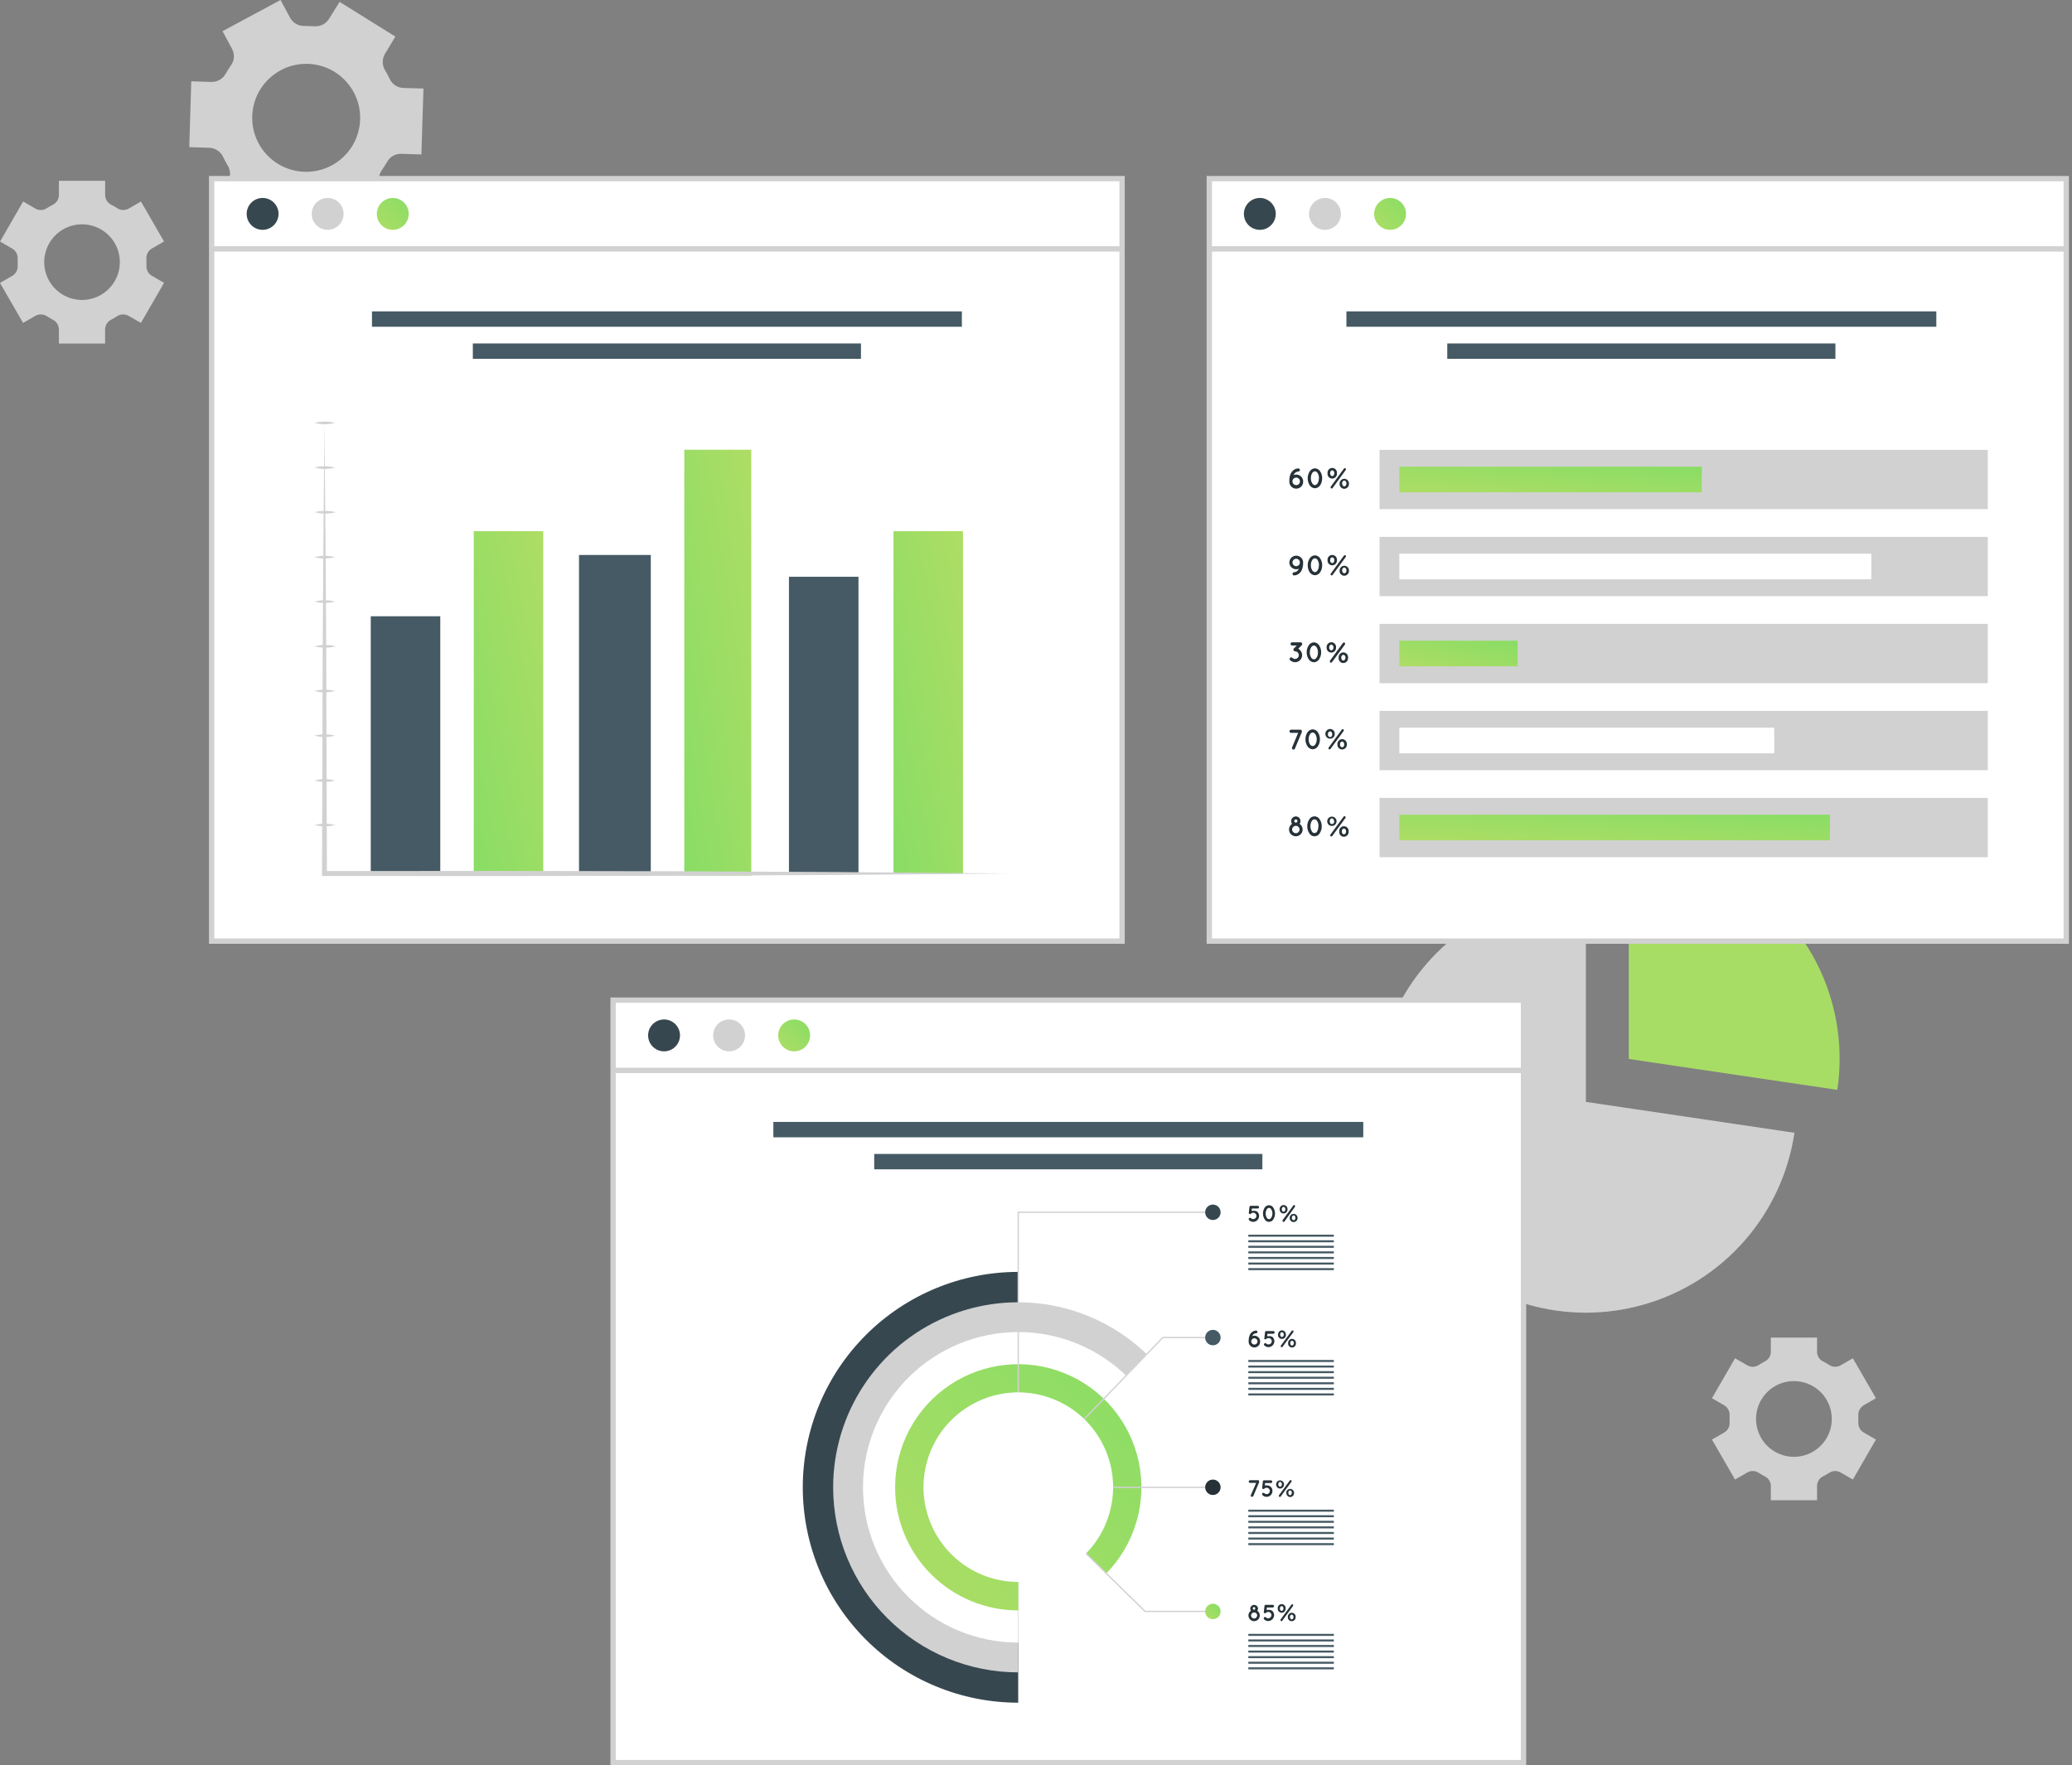
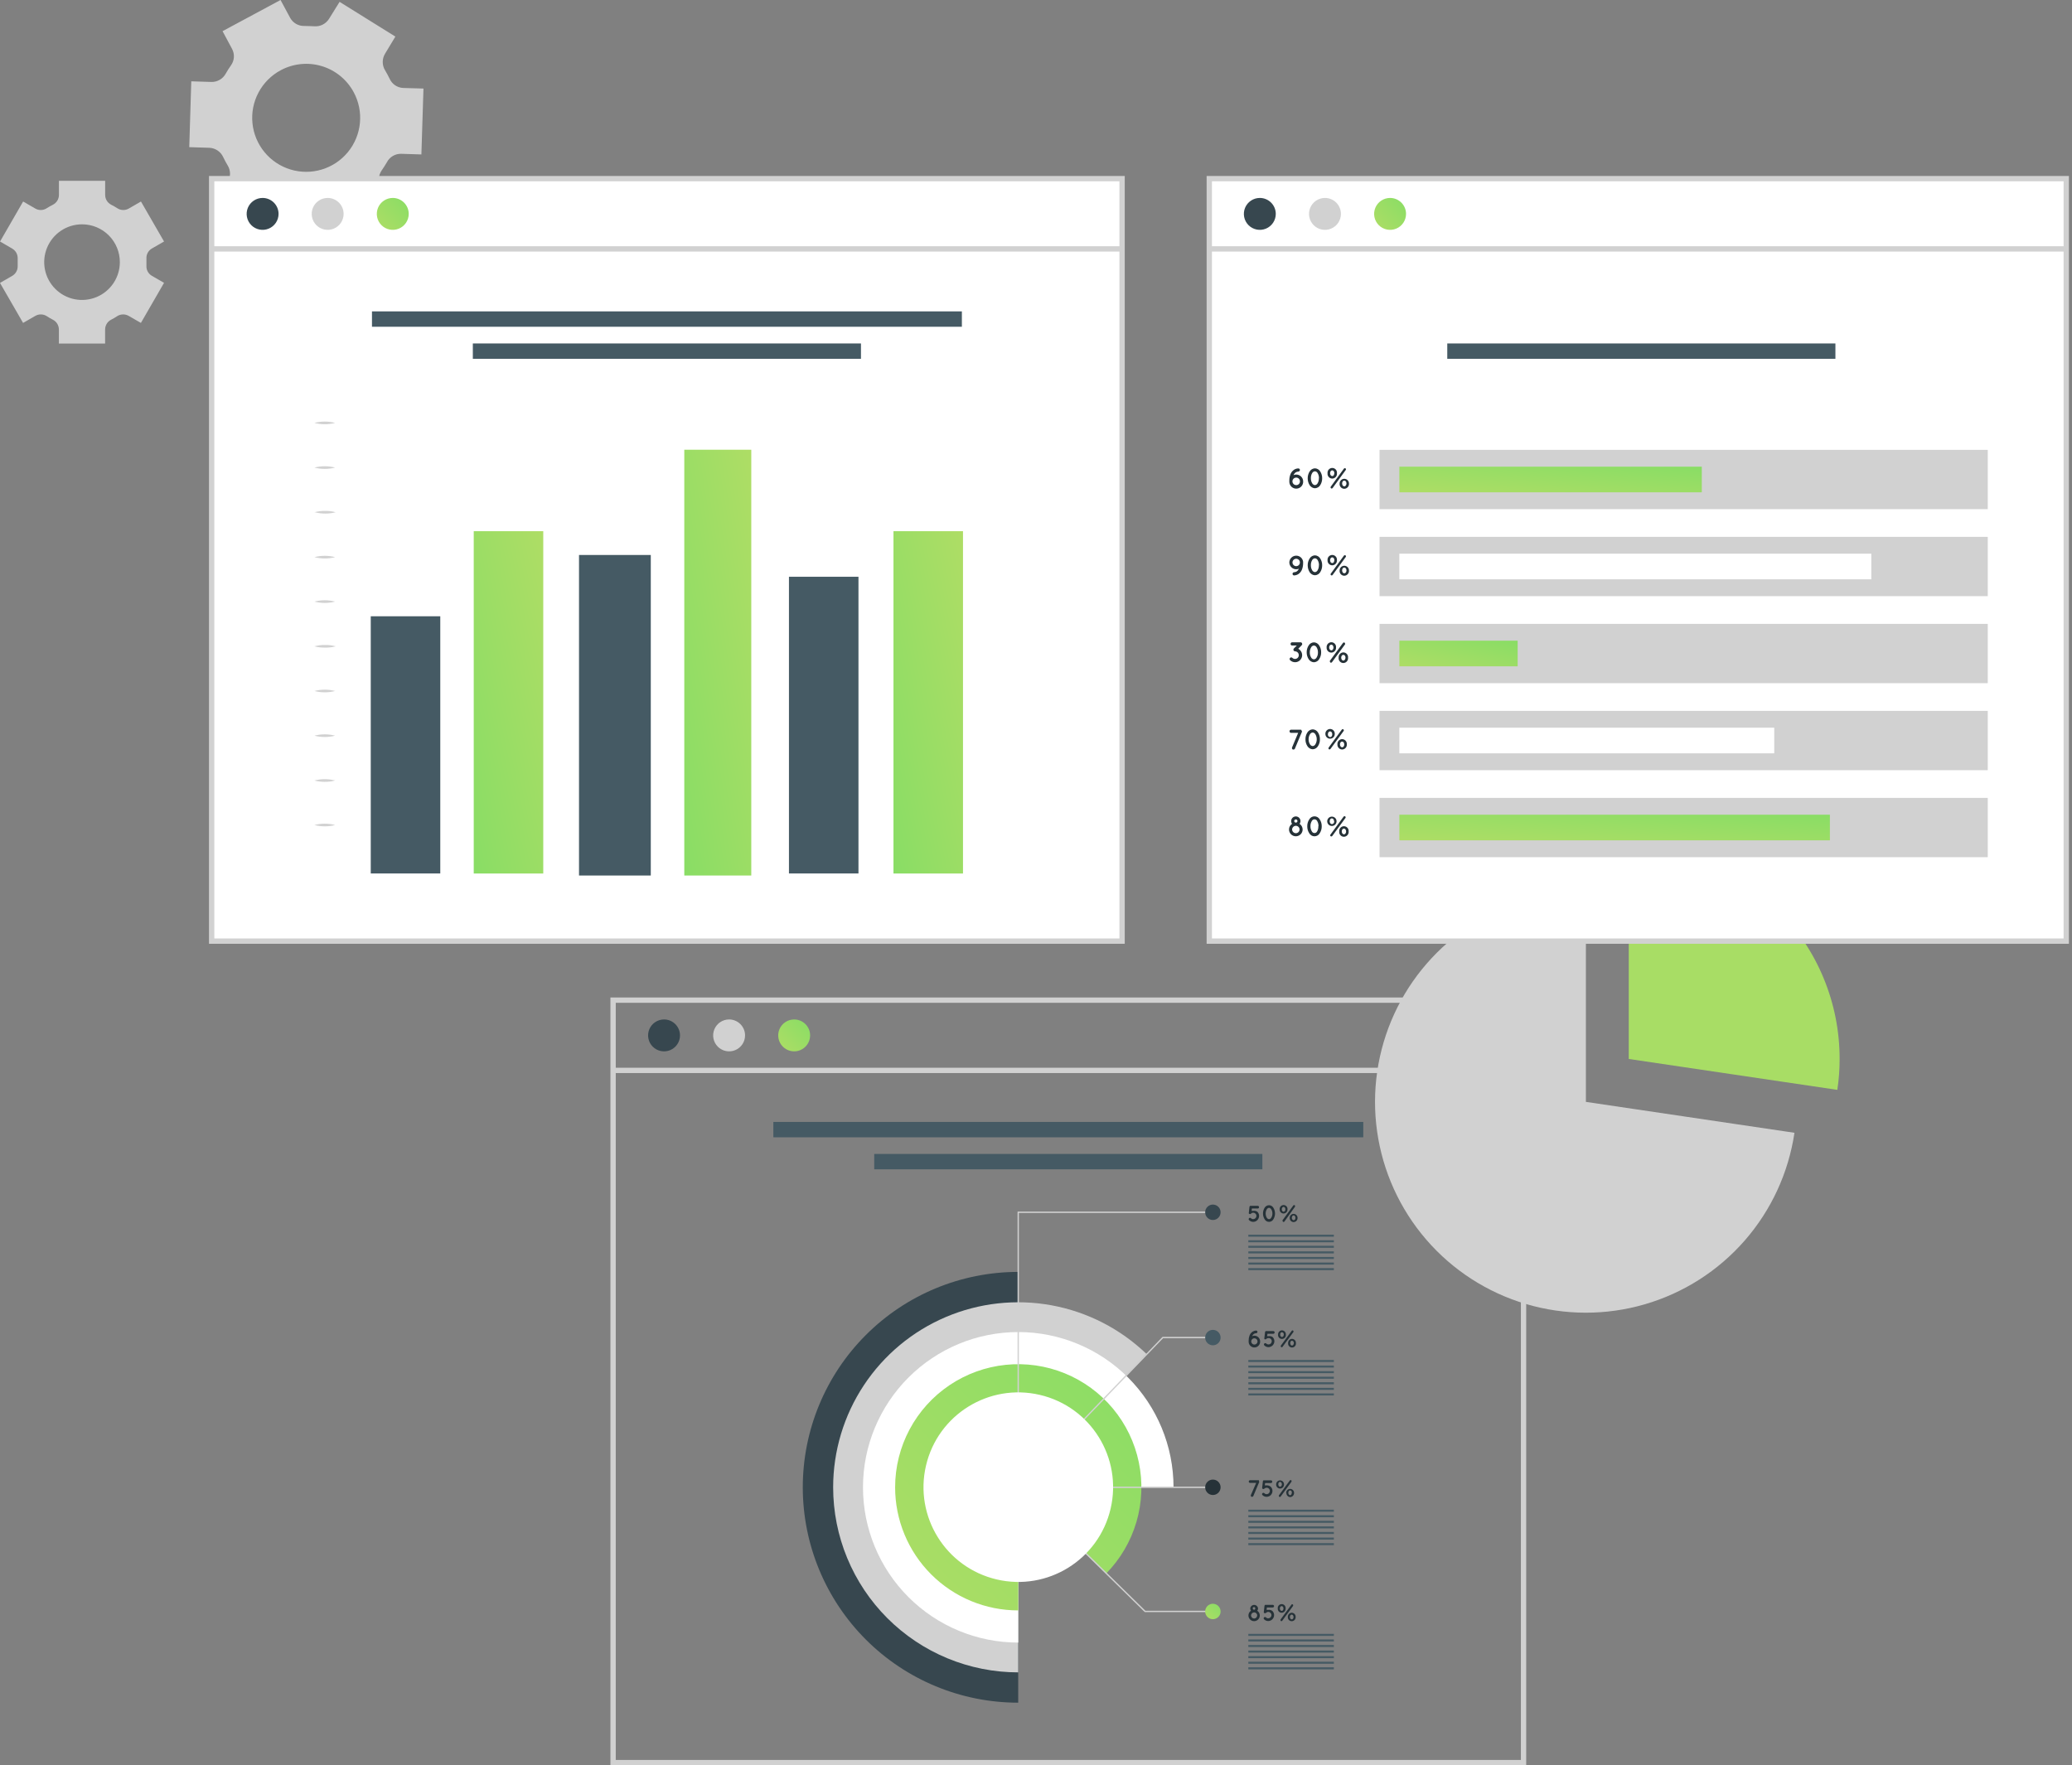
<svg xmlns="http://www.w3.org/2000/svg" width="433" height="369" viewBox="0 0 433 369" fill="none">
  <rect x="0" y="0" width="433" height="369" fill="#808080" stroke="none" />
  <path d="M82.625 7.648L70.965 0.389L68.741 3.968C68.414 4.48 67.953 4.891 67.408 5.16C66.864 5.428 66.256 5.543 65.651 5.491C64.973 5.491 64.284 5.413 63.595 5.425C62.99 5.443 62.392 5.293 61.867 4.99C61.343 4.688 60.913 4.246 60.627 3.713L58.626 0L46.509 6.514L48.499 10.227C48.784 10.762 48.915 11.365 48.875 11.97C48.836 12.575 48.629 13.157 48.277 13.65C47.875 14.215 47.504 14.802 47.165 15.407C46.873 15.936 46.443 16.376 45.92 16.679C45.397 16.983 44.802 17.139 44.197 17.13L39.973 16.996L39.551 30.758L43.775 30.891C44.381 30.922 44.967 31.117 45.471 31.456C45.974 31.794 46.376 32.264 46.632 32.814C46.776 33.115 46.921 33.415 47.087 33.715C47.254 34.015 47.41 34.315 47.588 34.593C47.904 35.108 48.072 35.7 48.072 36.305C48.072 36.909 47.904 37.502 47.588 38.017L45.364 41.629L57.07 48.888L59.293 45.298C59.615 44.784 60.073 44.371 60.617 44.104C61.161 43.837 61.769 43.727 62.372 43.786C63.05 43.842 63.739 43.864 64.428 43.853C65.032 43.833 65.629 43.982 66.154 44.282C66.678 44.582 67.108 45.023 67.396 45.553L69.386 49.277L81.525 42.763L79.535 39.05C79.258 38.513 79.133 37.911 79.172 37.308C79.211 36.705 79.414 36.124 79.757 35.627C80.146 35.06 80.502 34.515 80.869 33.882C81.154 33.345 81.582 32.899 82.106 32.593C82.631 32.286 83.23 32.132 83.837 32.148L88.061 32.281L88.495 18.508L84.259 18.386C83.655 18.359 83.07 18.165 82.57 17.826C82.07 17.486 81.673 17.014 81.425 16.463C81.28 16.163 81.125 15.863 80.958 15.551C80.791 15.24 80.635 14.962 80.458 14.673C80.146 14.155 79.981 13.561 79.981 12.956C79.981 12.351 80.146 11.757 80.458 11.238L82.625 7.648ZM73.933 19.308C74.985 21.276 75.431 23.511 75.213 25.732C74.996 27.953 74.124 30.059 72.709 31.785C71.295 33.51 69.4 34.778 67.265 35.426C65.13 36.075 62.85 36.077 60.715 35.43C58.579 34.783 56.683 33.518 55.267 31.794C53.85 30.07 52.977 27.964 52.757 25.744C52.536 23.523 52.98 21.287 54.031 19.319C55.081 17.35 56.692 15.737 58.659 14.684C59.965 13.982 61.397 13.544 62.872 13.397C64.347 13.249 65.837 13.394 67.256 13.824C68.675 14.253 69.996 14.959 71.141 15.9C72.287 16.842 73.236 18 73.933 19.308Z" fill="#D1D1D1" />
  <path d="M34.282 50.478L29.457 42.119L26.901 43.597C26.53 43.807 26.108 43.91 25.682 43.894C25.256 43.879 24.843 43.745 24.489 43.508C24.086 43.249 23.671 43.012 23.244 42.797C22.864 42.606 22.545 42.314 22.321 41.953C22.098 41.592 21.978 41.176 21.976 40.751V37.794H12.316V40.751C12.313 41.176 12.194 41.591 11.97 41.952C11.746 42.313 11.428 42.605 11.049 42.797C10.619 43.012 10.199 43.249 9.793 43.508C9.441 43.745 9.03 43.879 8.605 43.895C8.181 43.91 7.761 43.807 7.392 43.597L4.835 42.119L0.011 50.478L2.579 51.978C2.943 52.194 3.24 52.507 3.436 52.882C3.633 53.257 3.721 53.679 3.691 54.102C3.691 54.346 3.691 54.58 3.691 54.813C3.691 55.047 3.691 55.291 3.691 55.525C3.719 55.947 3.631 56.368 3.435 56.743C3.238 57.118 2.942 57.431 2.579 57.648L0 59.137L4.824 67.496L7.392 66.018C7.761 65.808 8.18 65.705 8.604 65.719C9.027 65.732 9.439 65.863 9.793 66.096C10.193 66.362 10.609 66.603 11.038 66.818C11.417 67.01 11.735 67.302 11.959 67.663C12.182 68.024 12.302 68.439 12.305 68.864V71.809H21.965V68.864C21.967 68.439 22.087 68.023 22.31 67.662C22.534 67.301 22.853 67.009 23.232 66.818C23.658 66.603 24.07 66.362 24.466 66.096C24.823 65.863 25.236 65.733 25.662 65.719C26.087 65.705 26.508 65.809 26.878 66.018L29.446 67.496L34.282 59.115L31.714 57.636C31.35 57.421 31.053 57.108 30.857 56.733C30.66 56.358 30.572 55.936 30.602 55.513C30.602 55.269 30.602 55.035 30.602 54.791C30.602 54.546 30.602 54.324 30.602 54.079C30.572 53.657 30.66 53.235 30.857 52.86C31.053 52.485 31.35 52.172 31.714 51.956L34.282 50.478ZM25.044 54.791C25.044 56.354 24.581 57.883 23.712 59.183C22.843 60.483 21.608 61.496 20.163 62.094C18.718 62.692 17.128 62.847 15.595 62.542C14.062 62.236 12.653 61.482 11.548 60.376C10.444 59.269 9.692 57.86 9.388 56.326C9.084 54.792 9.242 53.203 9.842 51.759C10.442 50.315 11.457 49.081 12.758 48.214C14.059 47.347 15.588 46.885 17.152 46.887C18.189 46.887 19.217 47.092 20.175 47.489C21.133 47.886 22.004 48.469 22.737 49.203C23.47 49.937 24.051 50.808 24.447 51.767C24.843 52.726 25.046 53.753 25.044 54.791Z" fill="#D1D1D1" />
-   <path d="M392.028 292.251L387.204 283.903L384.647 285.381C384.277 285.591 383.855 285.694 383.429 285.678C383.003 285.663 382.59 285.529 382.235 285.292C381.835 285.037 381.424 284.792 380.99 284.57C380.607 284.387 380.284 284.098 380.059 283.738C379.834 283.377 379.718 282.96 379.723 282.535V279.579H370.063V282.535C370.068 282.96 369.952 283.377 369.727 283.738C369.503 284.098 369.179 284.387 368.796 284.57C368.362 284.792 367.951 285.037 367.551 285.292C367.197 285.529 366.783 285.663 366.358 285.678C365.932 285.694 365.51 285.591 365.139 285.381L362.582 283.903L357.758 292.251L360.337 293.74C360.699 293.958 360.995 294.271 361.191 294.646C361.387 295.02 361.476 295.442 361.448 295.864C361.448 296.097 361.448 296.342 361.448 296.575C361.448 296.808 361.448 297.053 361.448 297.286C361.479 297.709 361.391 298.131 361.194 298.506C360.998 298.881 360.701 299.194 360.337 299.41L357.758 300.899L362.582 309.247L365.15 307.769C365.519 307.558 365.939 307.455 366.363 307.471C366.787 307.487 367.199 307.621 367.551 307.858C367.953 308.12 368.369 308.361 368.796 308.58C369.179 308.763 369.503 309.051 369.727 309.412C369.952 309.773 370.068 310.19 370.063 310.615V313.571H379.723V310.615C379.718 310.19 379.834 309.773 380.059 309.412C380.284 309.051 380.607 308.763 380.99 308.58C381.417 308.361 381.833 308.12 382.235 307.858C382.587 307.621 382.999 307.487 383.423 307.471C383.847 307.455 384.268 307.558 384.636 307.769L387.204 309.247L392.028 300.899L389.461 299.41C389.096 299.194 388.8 298.881 388.603 298.506C388.407 298.131 388.319 297.709 388.349 297.286C388.349 297.053 388.349 296.82 388.349 296.575C388.349 296.33 388.349 296.097 388.349 295.864C388.323 295.44 388.413 295.018 388.609 294.642C388.804 294.266 389.099 293.951 389.461 293.729L392.028 292.251ZM382.802 296.575C382.804 298.141 382.342 299.673 381.473 300.976C380.604 302.28 379.368 303.296 377.922 303.896C376.475 304.497 374.883 304.654 373.346 304.349C371.81 304.044 370.399 303.29 369.291 302.183C368.184 301.075 367.43 299.664 367.125 298.127C366.819 296.591 366.977 294.999 367.578 293.552C368.178 292.106 369.194 290.87 370.497 290.001C371.801 289.132 373.332 288.669 374.899 288.671C376.987 288.671 378.991 289.498 380.472 290.971C381.953 292.443 382.79 294.442 382.802 296.531V296.575Z" fill="#D1D1D1" />
  <path d="M375 236.771C373.763 245.119 370.154 252.936 364.604 259.293C359.053 265.651 351.794 270.28 343.689 272.631C335.584 274.983 326.974 274.957 318.883 272.558C310.792 270.158 303.56 265.486 298.048 259.096C292.535 252.706 288.973 244.867 287.786 236.512C286.599 228.156 287.836 219.636 291.35 211.963C294.864 204.29 300.508 197.788 307.61 193.23C314.712 188.671 322.974 186.248 331.414 186.249V230.312L375 236.771Z" fill="#D1D1D1" />
  <path d="M384.437 221.342C384.441 223.504 384.282 225.663 383.959 227.8L340.373 221.342V177.278C346.162 177.269 351.896 178.403 357.246 180.614C362.596 182.826 367.457 186.071 371.55 190.164C375.644 194.258 378.889 199.119 381.101 204.469C383.312 209.819 384.446 215.553 384.437 221.342Z" fill="#A8DD65" />
-   <path d="M318.382 209.048H128.12V368.418H318.382V209.048Z" fill="white" />
  <path d="M318.94 368.974H127.566V208.492H318.94V368.974ZM128.678 367.862H317.828V209.603H128.678V367.862Z" fill="#D1D1D1" />
  <path d="M142.105 216.418C142.105 217.077 141.91 217.722 141.543 218.27C141.177 218.819 140.656 219.246 140.047 219.499C139.437 219.751 138.767 219.817 138.12 219.688C137.473 219.56 136.879 219.242 136.412 218.776C135.946 218.309 135.628 217.715 135.5 217.068C135.371 216.421 135.437 215.751 135.689 215.141C135.942 214.532 136.369 214.011 136.918 213.645C137.466 213.278 138.111 213.083 138.77 213.083C139.655 213.083 140.503 213.434 141.128 214.06C141.754 214.685 142.105 215.533 142.105 216.418Z" fill="#37474F" />
  <path d="M155.701 216.418C155.701 217.077 155.505 217.722 155.139 218.27C154.772 218.819 154.252 219.246 153.642 219.499C153.033 219.751 152.362 219.817 151.715 219.688C151.069 219.56 150.474 219.242 150.008 218.776C149.542 218.309 149.224 217.715 149.095 217.068C148.967 216.421 149.033 215.751 149.285 215.141C149.537 214.532 149.965 214.011 150.513 213.645C151.062 213.278 151.706 213.083 152.366 213.083C153.25 213.083 154.099 213.434 154.724 214.06C155.35 214.685 155.701 215.533 155.701 216.418Z" fill="#D1D1D1" />
  <path d="M169.297 216.418C169.297 217.077 169.101 217.722 168.735 218.27C168.368 218.819 167.847 219.246 167.238 219.499C166.629 219.751 165.958 219.817 165.311 219.688C164.664 219.56 164.07 219.242 163.604 218.776C163.137 218.309 162.82 217.715 162.691 217.068C162.562 216.421 162.628 215.751 162.881 215.141C163.133 214.532 163.561 214.011 164.109 213.645C164.657 213.278 165.302 213.083 165.962 213.083C166.846 213.083 167.694 213.434 168.32 214.06C168.945 214.685 169.297 215.533 169.297 216.418Z" fill="url(#paint0_linear_23744_14087)" />
  <path d="M318.382 223.176H128.12V224.288H318.382V223.176Z" fill="#D1D1D1" />
  <path d="M167.763 310.87C167.763 298.93 172.506 287.479 180.949 279.036C189.392 270.593 200.843 265.85 212.783 265.85V355.89C200.843 355.89 189.392 351.147 180.949 342.704C172.506 334.261 167.763 322.81 167.763 310.87Z" fill="#37474F" />
  <path d="M174.11 310.87C174.111 303.287 176.34 295.87 180.523 289.544C184.705 283.218 190.655 278.261 197.632 275.29C204.61 272.319 212.307 271.465 219.766 272.834C227.225 274.204 234.116 277.736 239.584 282.991L212.783 310.87V349.554C207.703 349.554 202.674 348.553 197.981 346.609C193.288 344.665 189.025 341.815 185.433 338.223C181.842 334.631 178.994 330.366 177.051 325.673C175.108 320.98 174.109 315.95 174.11 310.87Z" fill="#D1D1D1" />
  <path d="M180.345 310.87C180.345 302.265 183.763 294.011 189.848 287.926C195.934 281.841 204.187 278.423 212.792 278.423C221.398 278.423 229.651 281.841 235.736 287.926C241.821 294.011 245.24 302.265 245.24 310.87H212.792V343.329C208.53 343.329 204.31 342.489 200.373 340.858C196.435 339.227 192.858 336.836 189.844 333.821C186.831 330.807 184.441 327.229 182.811 323.291C181.181 319.353 180.343 315.132 180.345 310.87Z" fill="white" />
  <path d="M187.06 310.87C187.06 306.651 188.098 302.497 190.082 298.774C192.066 295.05 194.935 291.871 198.436 289.518C201.937 287.164 205.964 285.707 210.161 285.275C214.357 284.844 218.596 285.451 222.503 287.043C226.41 288.635 229.866 291.163 232.566 294.405C235.266 297.646 237.128 301.502 237.987 305.633C238.847 309.764 238.677 314.042 237.494 318.092C236.31 322.141 234.149 325.838 231.201 328.856L212.793 310.87V336.604C209.413 336.605 206.066 335.941 202.944 334.648C199.821 333.355 196.983 331.46 194.593 329.07C192.204 326.68 190.308 323.843 189.015 320.72C187.723 317.597 187.058 314.25 187.06 310.87Z" fill="url(#paint1_linear_23744_14087)" />
  <path d="M254.769 310.737H212.784V311.015H254.769V310.737Z" fill="#D1D1D1" />
  <path d="M253.466 312.482C254.356 312.482 255.078 311.76 255.078 310.87C255.078 309.98 254.356 309.258 253.466 309.258C252.576 309.258 251.854 309.98 251.854 310.87C251.854 311.76 252.576 312.482 253.466 312.482Z" fill="#263238" />
  <path d="M263.148 309.759L261.914 312.704C261.892 312.753 261.856 312.794 261.81 312.821C261.764 312.849 261.712 312.863 261.658 312.86H261.547C261.481 312.829 261.429 312.773 261.403 312.705C261.376 312.637 261.376 312.561 261.403 312.493L262.514 309.948H261.225C261.153 309.945 261.085 309.914 261.035 309.862C260.986 309.811 260.958 309.742 260.958 309.67C260.958 309.598 260.986 309.529 261.035 309.477C261.085 309.425 261.153 309.395 261.225 309.392H262.981C263.014 309.383 263.048 309.383 263.081 309.392V309.547L263.148 309.759Z" fill="#263238" />
  <path d="M265.56 310.759C265.789 310.993 265.917 311.309 265.916 311.637C265.913 311.961 265.786 312.272 265.56 312.504C265.444 312.618 265.307 312.709 265.156 312.77C265.005 312.831 264.844 312.861 264.682 312.86C264.522 312.861 264.365 312.83 264.218 312.769C264.071 312.708 263.937 312.618 263.826 312.504C263.797 312.479 263.775 312.448 263.759 312.414C263.743 312.379 263.735 312.342 263.735 312.304C263.735 312.266 263.743 312.229 263.759 312.194C263.775 312.16 263.797 312.129 263.826 312.104C263.851 312.077 263.881 312.056 263.914 312.042C263.948 312.027 263.984 312.02 264.02 312.02C264.057 312.02 264.093 312.027 264.126 312.042C264.16 312.056 264.19 312.077 264.215 312.104C264.277 312.168 264.351 312.218 264.434 312.252C264.516 312.287 264.604 312.304 264.693 312.304C264.872 312.303 265.044 312.231 265.171 312.104C265.293 311.978 265.364 311.812 265.371 311.637C265.373 311.548 265.356 311.459 265.322 311.377C265.287 311.294 265.236 311.22 265.171 311.159C265.108 311.096 265.034 311.045 264.952 311.011C264.87 310.976 264.782 310.959 264.693 310.959C264.513 310.96 264.341 311.032 264.215 311.159C264.162 311.208 264.092 311.234 264.02 311.234C263.948 311.234 263.879 311.208 263.826 311.159L263.77 311.093V310.981C263.765 310.969 263.762 310.956 263.762 310.942C263.762 310.929 263.765 310.916 263.77 310.904L263.915 309.614C263.919 309.574 263.932 309.535 263.954 309.5C263.975 309.466 264.003 309.436 264.037 309.414C264.081 309.403 264.127 309.403 264.17 309.414H265.638C265.703 309.427 265.762 309.462 265.805 309.514C265.847 309.566 265.87 309.631 265.87 309.697C265.87 309.764 265.847 309.829 265.805 309.881C265.762 309.932 265.703 309.968 265.638 309.981H264.381L264.315 310.47C264.426 310.459 264.537 310.459 264.648 310.47C264.812 310.456 264.976 310.474 265.133 310.524C265.289 310.573 265.434 310.653 265.56 310.759Z" fill="#263238" />
  <path d="M266.684 310.248C266.684 310.03 266.77 309.82 266.924 309.666C267.079 309.512 267.288 309.425 267.506 309.425C267.724 309.425 267.933 309.512 268.088 309.666C268.242 309.82 268.329 310.03 268.329 310.248C268.335 310.361 268.318 310.475 268.279 310.582C268.239 310.689 268.179 310.787 268.101 310.87C268.023 310.953 267.93 311.02 267.825 311.065C267.721 311.111 267.609 311.136 267.495 311.137C267.383 311.134 267.272 311.109 267.169 311.062C267.067 311.015 266.975 310.949 266.9 310.865C266.824 310.782 266.765 310.685 266.728 310.579C266.691 310.472 266.676 310.36 266.684 310.248ZM267.884 310.248C267.884 309.97 267.717 309.736 267.495 309.736C267.273 309.736 267.128 309.97 267.128 310.237C267.128 310.514 267.284 310.748 267.506 310.748C267.728 310.748 267.884 310.514 267.884 310.248ZM267.25 312.571L269.54 309.447C269.559 309.42 269.583 309.397 269.613 309.382C269.642 309.366 269.674 309.358 269.707 309.358C269.76 309.358 269.811 309.379 269.849 309.417C269.886 309.455 269.907 309.505 269.907 309.558C269.918 309.599 269.918 309.641 269.907 309.681L267.628 312.804C267.607 312.831 267.58 312.853 267.549 312.869C267.519 312.884 267.485 312.892 267.451 312.893C267.397 312.893 267.347 312.872 267.309 312.835C267.272 312.797 267.25 312.746 267.25 312.693C267.24 312.653 267.24 312.611 267.25 312.571ZM268.784 312.026C268.784 311.808 268.871 311.599 269.025 311.445C269.18 311.29 269.389 311.204 269.607 311.204C269.825 311.204 270.034 311.29 270.189 311.445C270.343 311.599 270.43 311.808 270.43 312.026C270.436 312.14 270.419 312.254 270.379 312.361C270.34 312.468 270.28 312.565 270.202 312.649C270.124 312.732 270.031 312.798 269.926 312.844C269.822 312.89 269.71 312.914 269.596 312.915C269.377 312.898 269.173 312.795 269.029 312.629C268.886 312.462 268.814 312.246 268.829 312.026H268.784ZM269.985 312.026C269.985 311.748 269.829 311.515 269.596 311.515C269.362 311.515 269.229 311.748 269.229 312.015C269.229 312.293 269.385 312.526 269.607 312.526C269.829 312.526 269.94 312.293 269.94 312.026H269.985Z" fill="#263238" />
  <path d="M278.745 315.55H260.87V315.972H278.745V315.55Z" fill="#455A64" />
  <path d="M278.745 316.706H260.87V317.128H278.745V316.706Z" fill="#455A64" />
  <path d="M278.745 317.873H260.87V318.296H278.745V317.873Z" fill="#455A64" />
  <path d="M278.745 319.041H260.87V319.463H278.745V319.041Z" fill="#455A64" />
  <path d="M278.745 320.208H260.87V320.63H278.745V320.208Z" fill="#455A64" />
  <path d="M278.745 321.375H260.87V321.797H278.745V321.375Z" fill="#455A64" />
  <path d="M278.745 322.542H260.87V322.964H278.745V322.542Z" fill="#455A64" />
  <path d="M254.778 336.959H239.249L239.204 336.926L212.771 310.97L212.959 310.77L239.36 336.682H254.778V336.959Z" fill="#D1D1D1" />
  <path d="M255.078 336.826C255.078 337.145 254.984 337.456 254.806 337.722C254.629 337.987 254.378 338.193 254.083 338.315C253.789 338.437 253.465 338.469 253.152 338.407C252.839 338.345 252.552 338.191 252.327 337.966C252.101 337.74 251.948 337.453 251.885 337.141C251.823 336.828 251.855 336.504 251.977 336.209C252.099 335.915 252.306 335.663 252.571 335.486C252.836 335.309 253.148 335.214 253.466 335.214C253.894 335.214 254.304 335.384 254.606 335.686C254.908 335.989 255.078 336.399 255.078 336.826Z" fill="url(#paint2_linear_23744_14087)" />
  <path d="M263.27 337.66C263.271 337.866 263.218 338.068 263.117 338.247C263.016 338.427 262.87 338.577 262.693 338.683C262.517 338.788 262.316 338.847 262.11 338.852C261.904 338.857 261.7 338.808 261.519 338.711C261.338 338.614 261.184 338.471 261.075 338.297C260.965 338.123 260.902 337.923 260.893 337.717C260.883 337.512 260.927 337.307 261.021 337.124C261.114 336.94 261.253 336.784 261.425 336.67C261.321 336.529 261.266 336.357 261.27 336.181C261.293 335.981 261.389 335.796 261.54 335.662C261.69 335.528 261.885 335.454 262.087 335.454C262.288 335.454 262.483 335.528 262.633 335.662C262.784 335.796 262.88 335.981 262.904 336.181C262.908 336.359 262.849 336.533 262.737 336.67C262.9 336.779 263.034 336.926 263.127 337.099C263.22 337.271 263.269 337.464 263.27 337.66ZM262.737 337.66C262.734 337.49 262.665 337.327 262.545 337.207C262.425 337.087 262.262 337.018 262.092 337.015C261.921 337.018 261.757 337.086 261.635 337.206C261.513 337.326 261.442 337.489 261.436 337.66C261.442 337.831 261.513 337.993 261.635 338.113C261.757 338.233 261.921 338.302 262.092 338.304C262.259 338.299 262.418 338.228 262.534 338.108C262.65 337.988 262.715 337.827 262.715 337.66H262.737ZM261.803 336.181C261.803 336.258 261.834 336.332 261.888 336.386C261.942 336.44 262.015 336.47 262.092 336.47C262.158 336.457 262.217 336.422 262.259 336.37C262.302 336.319 262.325 336.254 262.325 336.187C262.325 336.12 262.302 336.055 262.259 336.004C262.217 335.952 262.158 335.917 262.092 335.903C262.017 335.897 261.943 335.92 261.885 335.968C261.826 336.016 261.789 336.084 261.781 336.159L261.803 336.181Z" fill="#263238" />
  <path d="M265.893 336.715C266.009 336.83 266.102 336.967 266.165 337.117C266.228 337.268 266.26 337.43 266.26 337.593C266.254 337.919 266.122 338.229 265.892 338.459C265.662 338.689 265.352 338.821 265.026 338.827C264.864 338.827 264.704 338.795 264.555 338.732C264.406 338.669 264.271 338.577 264.159 338.46C264.106 338.407 264.076 338.335 264.076 338.26C264.076 338.185 264.106 338.113 264.159 338.06C264.212 338.007 264.284 337.977 264.359 337.977C264.434 337.977 264.506 338.007 264.559 338.06C264.621 338.125 264.695 338.176 264.777 338.21C264.86 338.245 264.948 338.262 265.037 338.26C265.212 338.255 265.379 338.182 265.503 338.059C265.627 337.935 265.699 337.768 265.704 337.593C265.704 337.504 265.687 337.416 265.652 337.334C265.618 337.252 265.568 337.177 265.504 337.115C265.444 337.052 265.371 337.002 265.291 336.967C265.211 336.933 265.125 336.915 265.037 336.915C264.948 336.915 264.86 336.932 264.778 336.967C264.696 337.001 264.622 337.052 264.559 337.115C264.533 337.142 264.502 337.163 264.468 337.178C264.433 337.193 264.397 337.2 264.359 337.2C264.322 337.2 264.285 337.193 264.25 337.178C264.216 337.163 264.185 337.142 264.159 337.115L264.103 337.048C264.092 337.02 264.092 336.988 264.103 336.96L264.248 335.67C264.252 335.624 264.266 335.579 264.289 335.539C264.312 335.499 264.344 335.464 264.381 335.437H264.504H265.971C266.045 335.437 266.115 335.466 266.167 335.518C266.22 335.57 266.249 335.641 266.249 335.715C266.249 335.788 266.22 335.859 266.167 335.911C266.115 335.963 266.045 335.992 265.971 335.992H264.748L264.693 336.493C264.803 336.476 264.916 336.476 265.026 336.493C265.333 336.451 265.644 336.531 265.893 336.715Z" fill="#263238" />
  <path d="M267.026 336.204C267.013 336.088 267.024 335.971 267.059 335.861C267.094 335.75 267.151 335.648 267.229 335.561C267.306 335.475 267.4 335.405 267.506 335.358C267.612 335.31 267.727 335.286 267.843 335.286C267.959 335.286 268.074 335.31 268.18 335.358C268.286 335.405 268.38 335.475 268.458 335.561C268.535 335.648 268.593 335.75 268.628 335.861C268.662 335.971 268.674 336.088 268.66 336.204C268.668 336.317 268.652 336.43 268.614 336.537C268.576 336.644 268.517 336.742 268.44 336.825C268.363 336.909 268.27 336.975 268.166 337.021C268.063 337.067 267.951 337.092 267.838 337.093C267.725 337.092 267.613 337.067 267.51 337.021C267.407 336.975 267.314 336.908 267.238 336.825C267.162 336.741 267.104 336.643 267.068 336.536C267.031 336.429 267.017 336.316 267.026 336.204ZM268.215 336.204C268.215 335.926 268.06 335.703 267.838 335.703C267.615 335.703 267.46 335.926 267.46 336.192C267.46 336.481 267.626 336.704 267.849 336.704C268.071 336.704 268.215 336.47 268.215 336.204ZM267.593 338.527L269.872 335.414C269.887 335.383 269.911 335.357 269.94 335.339C269.97 335.322 270.004 335.313 270.038 335.314C270.065 335.314 270.091 335.319 270.115 335.329C270.139 335.34 270.161 335.354 270.18 335.373C270.199 335.391 270.213 335.414 270.223 335.438C270.233 335.462 270.239 335.488 270.239 335.514C270.248 335.558 270.248 335.604 270.239 335.648L267.96 338.76C267.94 338.789 267.913 338.811 267.882 338.827C267.851 338.842 267.817 338.85 267.782 338.849C267.756 338.849 267.731 338.844 267.707 338.834C267.683 338.824 267.662 338.809 267.644 338.79C267.627 338.771 267.613 338.749 267.604 338.725C267.595 338.701 267.591 338.675 267.593 338.649C267.582 338.609 267.582 338.567 267.593 338.527ZM269.127 337.982C269.119 337.869 269.135 337.755 269.173 337.649C269.211 337.542 269.27 337.444 269.347 337.36C269.424 337.277 269.517 337.21 269.621 337.164C269.724 337.118 269.836 337.094 269.95 337.093C270.062 337.094 270.172 337.118 270.274 337.164C270.377 337.209 270.469 337.275 270.544 337.357C270.62 337.439 270.679 337.536 270.716 337.642C270.753 337.747 270.769 337.859 270.761 337.971C270.769 338.084 270.753 338.198 270.715 338.305C270.677 338.411 270.618 338.51 270.541 338.593C270.464 338.676 270.371 338.743 270.267 338.789C270.164 338.835 270.052 338.859 269.938 338.86C269.827 338.859 269.716 338.835 269.614 338.789C269.511 338.744 269.42 338.678 269.344 338.596C269.268 338.514 269.209 338.417 269.172 338.311C269.135 338.206 269.119 338.094 269.127 337.982ZM270.316 337.982C270.316 337.704 270.161 337.482 269.938 337.482C269.716 337.482 269.561 337.704 269.561 337.971C269.561 338.26 269.727 338.482 269.95 338.482C270.172 338.482 270.316 338.249 270.316 337.982Z" fill="#263238" />
  <path d="M278.745 341.506H260.87V341.928H278.745V341.506Z" fill="#455A64" />
  <path d="M278.745 342.673H260.87V343.096H278.745V342.673Z" fill="#455A64" />
  <path d="M278.745 343.829H260.87V344.252H278.745V343.829Z" fill="#455A64" />
  <path d="M278.745 344.996H260.87V345.419H278.745V344.996Z" fill="#455A64" />
  <path d="M278.745 346.164H260.87V346.586H278.745V346.164Z" fill="#455A64" />
  <path d="M278.745 347.331H260.87V347.753H278.745V347.331Z" fill="#455A64" />
  <path d="M278.745 348.498H260.87V348.92H278.745V348.498Z" fill="#455A64" />
  <path d="M212.926 310.87H212.648V253.245H254.778V253.523H212.926V310.87Z" fill="#D1D1D1" />
  <path d="M253.466 255.001C254.356 255.001 255.078 254.279 255.078 253.389C255.078 252.499 254.356 251.777 253.466 251.777C252.576 251.777 251.854 252.499 251.854 253.389C251.854 254.279 252.576 255.001 253.466 255.001Z" fill="#37474F" />
  <path d="M262.758 253.278C262.876 253.392 262.969 253.529 263.032 253.68C263.095 253.831 263.126 253.993 263.125 254.156C263.119 254.482 262.987 254.792 262.758 255.023C262.646 255.14 262.511 255.232 262.362 255.295C262.213 255.358 262.053 255.391 261.891 255.39C261.73 255.391 261.569 255.358 261.42 255.295C261.271 255.232 261.137 255.14 261.024 255.023C260.998 254.997 260.977 254.966 260.963 254.932C260.949 254.897 260.941 254.86 260.941 254.823C260.941 254.786 260.949 254.749 260.963 254.715C260.977 254.681 260.998 254.649 261.024 254.623C261.051 254.597 261.082 254.576 261.116 254.562C261.15 254.548 261.187 254.54 261.224 254.54C261.262 254.54 261.298 254.548 261.333 254.562C261.367 254.576 261.398 254.597 261.424 254.623C261.486 254.688 261.56 254.739 261.642 254.773C261.725 254.808 261.813 254.825 261.902 254.823C262.078 254.818 262.244 254.746 262.368 254.622C262.492 254.498 262.564 254.331 262.569 254.156C262.571 254.067 262.554 253.979 262.519 253.896C262.485 253.814 262.434 253.74 262.369 253.678C262.309 253.615 262.237 253.565 262.156 253.53C262.076 253.496 261.99 253.478 261.902 253.478C261.813 253.478 261.725 253.496 261.643 253.53C261.561 253.564 261.487 253.615 261.424 253.678C261.399 253.705 261.367 253.727 261.333 253.741C261.299 253.756 261.262 253.763 261.224 253.763C261.187 253.763 261.15 253.756 261.116 253.741C261.081 253.727 261.05 253.705 261.024 253.678L260.969 253.612C260.963 253.599 260.961 253.586 260.961 253.573C260.961 253.559 260.963 253.546 260.969 253.534L261.113 252.244C261.13 252.163 261.178 252.091 261.247 252.044H261.369H262.836C262.91 252.044 262.981 252.074 263.033 252.126C263.085 252.178 263.114 252.249 263.114 252.322C263.114 252.396 263.085 252.467 263.033 252.519C262.981 252.571 262.91 252.6 262.836 252.6H261.613L261.558 253.089C261.669 253.078 261.78 253.078 261.891 253.089C262.194 253.039 262.504 253.107 262.758 253.278Z" fill="#263238" />
  <path d="M263.937 253.645C263.933 253.225 264.049 252.813 264.27 252.456C264.362 252.291 264.495 252.154 264.658 252.059C264.82 251.964 265.005 251.913 265.193 251.913C265.381 251.913 265.566 251.964 265.728 252.059C265.89 252.154 266.024 252.291 266.115 252.456C266.333 252.814 266.448 253.226 266.448 253.645C266.448 254.065 266.333 254.476 266.115 254.834C266.026 255.002 265.893 255.142 265.731 255.24C265.568 255.337 265.382 255.389 265.193 255.389C265.003 255.389 264.817 255.337 264.655 255.24C264.492 255.142 264.359 255.002 264.27 254.834C264.049 254.477 263.933 254.065 263.937 253.645ZM265.904 253.645C265.911 253.335 265.826 253.029 265.66 252.767C265.613 252.681 265.546 252.608 265.465 252.553C265.383 252.499 265.29 252.466 265.193 252.456C265.096 252.467 265.003 252.502 264.922 252.556C264.841 252.61 264.774 252.682 264.726 252.767C264.573 253.034 264.492 253.337 264.492 253.645C264.492 253.953 264.573 254.256 264.726 254.523C264.774 254.608 264.841 254.68 264.922 254.734C265.003 254.788 265.096 254.823 265.193 254.834C265.29 254.824 265.383 254.791 265.465 254.737C265.546 254.682 265.613 254.609 265.66 254.523C265.826 254.261 265.911 253.955 265.904 253.645Z" fill="#263238" />
  <path d="M267.416 252.767C267.408 252.654 267.424 252.54 267.462 252.433C267.5 252.326 267.559 252.228 267.636 252.145C267.713 252.062 267.806 251.995 267.91 251.949C268.013 251.903 268.125 251.879 268.238 251.878C268.351 251.877 268.463 251.9 268.567 251.945C268.67 251.99 268.764 252.055 268.841 252.138C268.918 252.22 268.977 252.318 269.015 252.424C269.053 252.53 269.069 252.643 269.061 252.756C269.067 252.869 269.05 252.981 269.012 253.088C268.974 253.194 268.914 253.291 268.838 253.374C268.761 253.457 268.668 253.524 268.565 253.57C268.463 253.617 268.351 253.642 268.238 253.645C268.126 253.644 268.015 253.62 267.912 253.574C267.809 253.529 267.717 253.463 267.64 253.381C267.563 253.299 267.504 253.203 267.465 253.097C267.427 252.991 267.41 252.879 267.416 252.767ZM268.616 252.767C268.616 252.489 268.461 252.256 268.238 252.256C268.016 252.256 267.861 252.489 267.861 252.756C267.861 253.045 268.016 253.267 268.238 253.267C268.461 253.267 268.616 253.034 268.616 252.767ZM267.994 255.09L270.273 251.967C270.291 251.939 270.316 251.917 270.345 251.901C270.374 251.886 270.407 251.878 270.439 251.878C270.493 251.878 270.543 251.899 270.581 251.936C270.618 251.974 270.64 252.025 270.64 252.078C270.65 252.118 270.65 252.16 270.64 252.2L268.416 255.324C268.395 255.351 268.368 255.373 268.337 255.388C268.307 255.403 268.273 255.412 268.238 255.412C268.213 255.413 268.187 255.407 268.164 255.397C268.14 255.387 268.118 255.372 268.101 255.353C268.083 255.335 268.069 255.312 268.061 255.288C268.052 255.264 268.048 255.238 268.05 255.212C268.032 255.197 268.018 255.178 268.009 255.157C267.999 255.136 267.994 255.113 267.994 255.09ZM269.517 254.545C269.517 254.327 269.603 254.118 269.758 253.964C269.912 253.809 270.121 253.723 270.339 253.723C270.558 253.723 270.767 253.809 270.921 253.964C271.075 254.118 271.162 254.327 271.162 254.545C271.168 254.658 271.151 254.771 271.113 254.877C271.075 254.983 271.015 255.081 270.939 255.164C270.862 255.247 270.769 255.313 270.666 255.36C270.564 255.406 270.452 255.432 270.339 255.435C270.226 255.433 270.114 255.409 270.01 255.363C269.907 255.317 269.814 255.25 269.737 255.167C269.66 255.084 269.6 254.986 269.563 254.879C269.525 254.772 269.509 254.659 269.517 254.545ZM270.717 254.545C270.717 254.268 270.562 254.034 270.339 254.034C270.117 254.034 269.961 254.268 269.961 254.534C269.961 254.823 270.117 255.046 270.351 255.046C270.584 255.046 270.717 254.812 270.717 254.545Z" fill="#263238" />
  <path d="M278.745 258.069H260.87V258.492H278.745V258.069Z" fill="#455A64" />
  <path d="M278.745 259.236H260.87V259.659H278.745V259.236Z" fill="#455A64" />
  <path d="M278.745 260.392H260.87V260.815H278.745V260.392Z" fill="#455A64" />
  <path d="M278.745 261.56H260.87V261.982H278.745V261.56Z" fill="#455A64" />
  <path d="M278.745 262.727H260.87V263.149H278.745V262.727Z" fill="#455A64" />
  <path d="M278.745 263.894H260.87V264.316H278.745V263.894Z" fill="#455A64" />
  <path d="M278.745 265.061H260.87V265.484H278.745V265.061Z" fill="#455A64" />
  <path d="M212.95 310.97L212.75 310.781L242.941 279.434H254.78V279.712H243.052L212.95 310.97Z" fill="#D1D1D1" />
  <path d="M255.078 279.579C255.078 279.897 254.984 280.209 254.806 280.474C254.629 280.739 254.378 280.946 254.083 281.068C253.789 281.19 253.465 281.222 253.152 281.159C252.839 281.097 252.552 280.944 252.327 280.718C252.101 280.493 251.948 280.206 251.885 279.893C251.823 279.58 251.855 279.256 251.977 278.962C252.099 278.667 252.306 278.416 252.571 278.238C252.836 278.061 253.148 277.967 253.466 277.967C253.894 277.967 254.304 278.137 254.606 278.439C254.908 278.741 255.078 279.151 255.078 279.579Z" fill="#455A64" />
  <path d="M263.338 280.379C263.354 280.697 263.243 281.009 263.029 281.246C262.816 281.482 262.517 281.624 262.198 281.641C261.88 281.657 261.568 281.546 261.332 281.332C261.095 281.119 260.953 280.82 260.937 280.501V280.212C260.932 279.868 260.989 279.525 261.103 279.201C261.223 278.855 261.449 278.555 261.748 278.345C261.972 278.203 262.229 278.123 262.493 278.111C262.53 278.11 262.566 278.116 262.6 278.128C262.635 278.141 262.666 278.16 262.693 278.185C262.72 278.21 262.741 278.239 262.757 278.273C262.772 278.306 262.781 278.342 262.782 278.378C262.782 278.451 262.755 278.521 262.705 278.575C262.656 278.629 262.588 278.662 262.515 278.667C262.35 278.666 262.188 278.712 262.048 278.801C261.917 278.892 261.81 279.014 261.737 279.156C261.708 279.193 261.686 279.234 261.67 279.279C261.822 279.216 261.984 279.182 262.148 279.178C262.465 279.181 262.767 279.309 262.99 279.534C263.213 279.759 263.338 280.063 263.338 280.379ZM262.793 280.379C262.793 280.205 262.724 280.038 262.601 279.915C262.478 279.792 262.311 279.723 262.137 279.723C262.008 279.723 261.881 279.762 261.773 279.834C261.665 279.906 261.581 280.008 261.531 280.128C261.482 280.248 261.469 280.38 261.494 280.507C261.519 280.634 261.582 280.751 261.674 280.843C261.765 280.934 261.882 280.997 262.009 281.022C262.137 281.048 262.268 281.035 262.388 280.985C262.508 280.935 262.611 280.851 262.683 280.743C262.755 280.636 262.793 280.509 262.793 280.379Z" fill="#263238" />
  <path d="M265.949 279.467C266.065 279.582 266.158 279.719 266.221 279.87C266.284 280.02 266.316 280.182 266.316 280.346C266.31 280.671 266.178 280.982 265.948 281.212C265.718 281.442 265.408 281.574 265.082 281.579C264.921 281.579 264.761 281.546 264.612 281.483C264.463 281.42 264.328 281.328 264.215 281.213C264.189 281.188 264.167 281.158 264.153 281.124C264.138 281.091 264.131 281.055 264.131 281.018C264.131 280.982 264.138 280.946 264.153 280.912C264.167 280.879 264.189 280.849 264.215 280.824C264.241 280.797 264.272 280.775 264.306 280.761C264.341 280.746 264.378 280.739 264.415 280.739C264.453 280.739 264.489 280.746 264.524 280.761C264.558 280.775 264.589 280.797 264.615 280.824C264.678 280.886 264.753 280.934 264.835 280.967C264.917 280.999 265.005 281.015 265.093 281.013C265.181 281.014 265.269 280.998 265.351 280.966C265.433 280.934 265.508 280.885 265.571 280.824C265.694 280.694 265.765 280.524 265.771 280.346C265.772 280.257 265.754 280.169 265.72 280.086C265.685 280.004 265.635 279.93 265.571 279.868C265.508 279.806 265.434 279.757 265.352 279.724C265.269 279.692 265.182 279.676 265.093 279.679C265.005 279.677 264.917 279.693 264.835 279.725C264.753 279.758 264.678 279.806 264.615 279.868C264.589 279.895 264.558 279.916 264.524 279.931C264.489 279.945 264.453 279.953 264.415 279.953C264.378 279.953 264.341 279.945 264.306 279.931C264.272 279.916 264.241 279.895 264.215 279.868V279.801V279.712L264.371 278.423C264.377 278.383 264.39 278.344 264.412 278.31C264.433 278.276 264.46 278.246 264.493 278.222C264.537 278.211 264.583 278.211 264.626 278.222H266.094C266.167 278.222 266.238 278.252 266.29 278.304C266.342 278.356 266.372 278.427 266.372 278.5C266.372 278.574 266.342 278.645 266.29 278.697C266.238 278.749 266.167 278.778 266.094 278.778H264.871L264.804 279.278C264.915 279.262 265.027 279.262 265.138 279.278C265.422 279.242 265.71 279.309 265.949 279.467Z" fill="#263238" />
  <path d="M267.084 278.956C267.078 278.843 267.094 278.731 267.133 278.624C267.171 278.518 267.23 278.421 267.307 278.338C267.384 278.255 267.476 278.188 267.579 278.142C267.682 278.095 267.793 278.07 267.906 278.067C268.018 278.07 268.127 278.095 268.229 278.141C268.331 278.187 268.422 278.253 268.498 278.335C268.573 278.416 268.632 278.513 268.669 278.617C268.707 278.722 268.724 278.834 268.718 278.945C268.731 279.06 268.72 279.177 268.685 279.288C268.65 279.399 268.592 279.501 268.515 279.587C268.438 279.674 268.343 279.743 268.237 279.791C268.132 279.839 268.017 279.863 267.901 279.863C267.785 279.863 267.67 279.839 267.564 279.791C267.458 279.743 267.363 279.674 267.286 279.587C267.209 279.501 267.151 279.399 267.116 279.288C267.081 279.177 267.07 279.06 267.084 278.945V278.956ZM268.284 278.956C268.292 278.898 268.288 278.838 268.273 278.781C268.257 278.724 268.231 278.671 268.194 278.625C268.158 278.578 268.113 278.539 268.062 278.51C268.01 278.481 267.954 278.463 267.895 278.456C267.662 278.456 267.528 278.678 267.528 278.945C267.528 279.234 267.684 279.456 267.906 279.456C268.129 279.456 268.284 279.223 268.284 278.956ZM267.651 281.279L269.941 278.167C269.956 278.137 269.98 278.112 270.01 278.097C270.04 278.081 270.074 278.074 270.107 278.078C270.133 278.076 270.159 278.08 270.183 278.089C270.207 278.098 270.229 278.112 270.248 278.129C270.267 278.147 270.282 278.168 270.292 278.192C270.302 278.216 270.307 278.241 270.307 278.267C270.32 278.31 270.32 278.357 270.307 278.4L268.017 281.513C267.999 281.54 267.974 281.563 267.945 281.578C267.916 281.594 267.884 281.602 267.851 281.602C267.825 281.603 267.799 281.6 267.775 281.591C267.751 281.582 267.729 281.568 267.71 281.551C267.691 281.533 267.676 281.511 267.666 281.488C267.656 281.464 267.651 281.439 267.651 281.413C267.638 281.369 267.638 281.323 267.651 281.279ZM269.185 280.735C269.179 280.622 269.195 280.509 269.234 280.403C269.272 280.297 269.331 280.199 269.408 280.116C269.485 280.033 269.577 279.967 269.68 279.92C269.783 279.874 269.894 279.848 270.007 279.845C270.12 279.848 270.23 279.874 270.333 279.92C270.435 279.967 270.527 280.034 270.603 280.117C270.678 280.2 270.737 280.298 270.774 280.404C270.811 280.51 270.826 280.623 270.819 280.735C270.832 280.85 270.821 280.967 270.786 281.078C270.751 281.188 270.693 281.29 270.616 281.377C270.539 281.464 270.444 281.533 270.338 281.581C270.232 281.628 270.118 281.653 270.002 281.653C269.886 281.653 269.771 281.628 269.665 281.581C269.559 281.533 269.464 281.464 269.387 281.377C269.31 281.29 269.252 281.188 269.217 281.078C269.182 280.967 269.171 280.85 269.185 280.735ZM270.385 280.735C270.393 280.676 270.389 280.617 270.374 280.56C270.358 280.503 270.332 280.45 270.295 280.403C270.259 280.357 270.214 280.318 270.163 280.289C270.111 280.26 270.055 280.241 269.996 280.234C269.763 280.234 269.629 280.457 269.629 280.735C269.629 281.024 269.785 281.246 270.007 281.246C270.23 281.246 270.385 280.968 270.385 280.735Z" fill="#263238" />
  <path d="M278.745 284.259H260.87V284.681H278.745V284.259Z" fill="#455A64" />
  <path d="M278.745 285.426H260.87V285.848H278.745V285.426Z" fill="#455A64" />
  <path d="M278.745 286.593H260.87V287.015H278.745V286.593Z" fill="#455A64" />
  <path d="M278.745 287.76H260.87V288.182H278.745V287.76Z" fill="#455A64" />
  <path d="M278.745 288.916H260.87V289.339H278.745V288.916Z" fill="#455A64" />
  <path d="M278.745 290.083H260.87V290.506H278.745V290.083Z" fill="#455A64" />
  <path d="M278.745 291.25H260.87V291.673H278.745V291.25Z" fill="#455A64" />
  <path d="M232.088 315.36C234.582 304.708 227.969 294.051 217.317 291.557C206.665 289.062 196.008 295.675 193.514 306.327C191.019 316.979 197.632 327.636 208.284 330.13C218.936 332.625 229.593 326.012 232.088 315.36Z" fill="white" />
  <path d="M284.892 234.503H161.615V237.716H284.892V234.503Z" fill="#455A64" />
  <path d="M263.805 241.195H182.691V244.408H263.805V241.195Z" fill="#455A64" />
  <path d="M431.803 37.339H252.657V196.709H431.803V37.339Z" fill="white" />
  <path d="M432.358 197.265H252.156V36.783H432.358V197.265ZM253.268 196.153H431.246V37.894H253.268V196.153Z" fill="#D1D1D1" />
  <path d="M266.608 44.709C266.608 45.368 266.413 46.013 266.046 46.561C265.68 47.11 265.159 47.537 264.549 47.789C263.94 48.042 263.27 48.108 262.623 47.979C261.976 47.851 261.382 47.533 260.915 47.067C260.449 46.6 260.131 46.006 260.003 45.359C259.874 44.712 259.94 44.042 260.192 43.432C260.445 42.823 260.872 42.302 261.421 41.936C261.969 41.569 262.614 41.374 263.273 41.374C264.158 41.374 265.006 41.725 265.631 42.35C266.257 42.976 266.608 43.824 266.608 44.709Z" fill="#37474F" />
  <path d="M280.222 44.709C280.222 45.368 280.027 46.013 279.66 46.561C279.294 47.11 278.773 47.537 278.164 47.789C277.554 48.042 276.884 48.108 276.237 47.979C275.59 47.851 274.996 47.533 274.529 47.067C274.063 46.6 273.745 46.006 273.617 45.359C273.488 44.712 273.554 44.042 273.807 43.432C274.059 42.823 274.486 42.302 275.035 41.936C275.583 41.569 276.228 41.374 276.888 41.374C277.772 41.374 278.62 41.725 279.246 42.35C279.871 42.976 280.222 43.824 280.222 44.709Z" fill="#D1D1D1" />
  <path d="M293.83 44.709C293.83 45.368 293.634 46.013 293.268 46.561C292.901 47.11 292.381 47.537 291.771 47.789C291.162 48.042 290.491 48.108 289.844 47.979C289.197 47.851 288.603 47.533 288.137 47.067C287.671 46.6 287.353 46.006 287.224 45.359C287.096 44.712 287.162 44.042 287.414 43.432C287.666 42.823 288.094 42.302 288.642 41.936C289.191 41.569 289.835 41.374 290.495 41.374C291.379 41.374 292.228 41.725 292.853 42.35C293.478 42.976 293.83 43.824 293.83 44.709Z" fill="url(#paint3_linear_23744_14087)" />
  <path d="M431.803 51.467H252.657V52.579H431.803V51.467Z" fill="#D1D1D1" />
-   <path d="M404.646 65.084H281.369V68.297H404.646V65.084Z" fill="#455A64" />
  <path d="M383.559 71.787H302.445V75H383.559V71.787Z" fill="#455A64" />
  <path d="M415.393 94.03H288.293V106.425H415.393V94.03Z" fill="#D1D1D1" />
  <path d="M355.636 97.543H292.431V102.901H355.636V97.543Z" fill="url(#paint4_linear_23744_14087)" />
  <path d="M415.393 112.216H288.293V124.61H415.393V112.216Z" fill="#D1D1D1" />
  <path d="M391.063 115.729H292.431V121.087H391.063V115.729Z" fill="white" />
  <path d="M415.393 130.402H288.293V142.796H415.393V130.402Z" fill="#D1D1D1" />
  <path d="M317.153 133.915H292.431V139.272H317.153V133.915Z" fill="url(#paint5_linear_23744_14087)" />
  <path d="M415.393 148.588H288.293V160.982H415.393V148.588Z" fill="#D1D1D1" />
  <path d="M370.776 152.1H292.431V157.458H370.776V152.1Z" fill="white" />
  <path d="M415.393 166.773H288.293V179.168H415.393V166.773Z" fill="#D1D1D1" />
  <path d="M382.404 170.286H292.431V175.644H382.404V170.286Z" fill="url(#paint6_linear_23744_14087)" />
  <path d="M272.331 100.611C272.352 100.994 272.219 101.37 271.963 101.656C271.706 101.941 271.347 102.113 270.964 102.134C270.581 102.154 270.205 102.022 269.919 101.766C269.634 101.509 269.461 101.15 269.441 100.767C269.441 100.655 269.441 100.533 269.441 100.422C269.434 100.005 269.506 99.59 269.652 99.199C269.792 98.788 270.061 98.433 270.419 98.188C270.683 98.012 270.991 97.915 271.308 97.91C271.352 97.907 271.395 97.912 271.436 97.927C271.477 97.941 271.515 97.963 271.547 97.992C271.579 98.021 271.605 98.056 271.623 98.096C271.641 98.135 271.652 98.178 271.653 98.221C271.653 98.309 271.62 98.393 271.56 98.457C271.5 98.521 271.418 98.56 271.331 98.566C271.135 98.575 270.944 98.632 270.775 98.732C270.614 98.838 270.484 98.984 270.397 99.155C270.364 99.203 270.338 99.255 270.319 99.31C270.497 99.231 270.691 99.189 270.886 99.188C271.265 99.188 271.63 99.337 271.9 99.603C272.17 99.87 272.325 100.232 272.331 100.611ZM271.664 100.611C271.664 100.455 271.618 100.302 271.531 100.172C271.444 100.043 271.321 99.942 271.177 99.882C271.033 99.822 270.874 99.806 270.721 99.837C270.568 99.867 270.427 99.942 270.317 100.053C270.206 100.163 270.131 100.304 270.101 100.457C270.07 100.61 270.086 100.769 270.146 100.913C270.205 101.057 270.307 101.18 270.436 101.267C270.566 101.354 270.719 101.4 270.875 101.4C270.979 101.402 271.082 101.382 271.179 101.343C271.275 101.304 271.363 101.246 271.436 101.172C271.51 101.099 271.568 101.011 271.607 100.915C271.646 100.818 271.666 100.715 271.664 100.611Z" fill="#263238" />
  <path d="M273.279 99.977C273.272 99.474 273.411 98.98 273.679 98.554C273.793 98.359 273.955 98.195 274.149 98.078C274.343 97.962 274.564 97.896 274.79 97.888C275.017 97.895 275.238 97.96 275.433 98.077C275.627 98.194 275.789 98.358 275.902 98.554C276.174 98.978 276.314 99.474 276.302 99.977C276.309 100.48 276.17 100.975 275.902 101.4C275.785 101.593 275.622 101.753 275.428 101.867C275.234 101.982 275.015 102.047 274.79 102.056C274.566 102.045 274.347 101.979 274.154 101.865C273.96 101.751 273.797 101.591 273.679 101.4C273.416 100.972 273.277 100.48 273.279 99.977ZM275.635 99.977C275.65 99.586 275.55 99.2 275.346 98.866C275.291 98.765 275.211 98.679 275.114 98.617C275.016 98.555 274.905 98.518 274.79 98.51C274.674 98.517 274.561 98.554 274.462 98.616C274.363 98.678 274.281 98.764 274.223 98.866C274.024 99.201 273.927 99.588 273.945 99.977C273.936 100.345 274.032 100.708 274.223 101.022C274.28 101.126 274.362 101.215 274.46 101.281C274.559 101.347 274.672 101.388 274.79 101.4C274.907 101.387 275.018 101.346 275.115 101.28C275.212 101.214 275.291 101.125 275.346 101.022C275.533 100.707 275.626 100.344 275.613 99.977H275.635Z" fill="#263238" />
  <path d="M277.424 98.921C277.409 98.782 277.422 98.641 277.465 98.507C277.508 98.373 277.578 98.25 277.671 98.145C277.764 98.04 277.879 97.956 278.007 97.898C278.135 97.841 278.273 97.81 278.413 97.81C278.553 97.81 278.692 97.84 278.819 97.898C278.947 97.956 279.06 98.04 279.153 98.145C279.245 98.251 279.314 98.374 279.355 98.508C279.397 98.641 279.409 98.782 279.392 98.921C279.406 99.06 279.39 99.201 279.347 99.334C279.304 99.467 279.234 99.59 279.141 99.694C279.048 99.799 278.934 99.882 278.807 99.941C278.68 99.999 278.542 100.031 278.402 100.033C278.263 100.031 278.126 99.999 277.999 99.941C277.872 99.882 277.759 99.798 277.667 99.694C277.575 99.589 277.506 99.466 277.464 99.333C277.422 99.2 277.409 99.06 277.424 98.921ZM278.858 98.921C278.858 98.588 278.669 98.31 278.402 98.31C278.136 98.31 277.958 98.588 277.958 98.91C277.958 99.244 278.147 99.51 278.413 99.51C278.68 99.51 278.836 99.244 278.836 98.921H278.858ZM278.113 101.7L280.837 97.965C280.86 97.931 280.892 97.903 280.929 97.884C280.965 97.864 281.006 97.854 281.048 97.854C281.109 97.857 281.167 97.882 281.21 97.925C281.253 97.969 281.279 98.027 281.281 98.088C281.284 98.145 281.264 98.2 281.226 98.243L278.491 102C278.47 102.034 278.44 102.061 278.405 102.081C278.37 102.1 278.331 102.111 278.291 102.112C278.261 102.112 278.23 102.106 278.202 102.094C278.174 102.082 278.148 102.065 278.126 102.043C278.104 102.022 278.087 101.996 278.076 101.967C278.064 101.939 278.058 101.909 278.058 101.878C278.052 101.814 278.072 101.75 278.113 101.7ZM279.947 101.056C279.947 100.796 280.051 100.547 280.234 100.364C280.417 100.18 280.666 100.077 280.926 100.077C281.185 100.077 281.434 100.18 281.617 100.364C281.801 100.547 281.904 100.796 281.904 101.056C281.918 101.195 281.903 101.335 281.859 101.468C281.816 101.601 281.746 101.724 281.653 101.828C281.56 101.933 281.446 102.017 281.319 102.075C281.192 102.133 281.054 102.165 280.915 102.167C280.776 102.165 280.639 102.134 280.512 102.075C280.386 102.017 280.274 101.932 280.183 101.827C280.092 101.722 280.023 101.6 279.983 101.467C279.942 101.334 279.93 101.194 279.947 101.056ZM281.381 101.056C281.381 100.733 281.192 100.455 280.915 100.455C280.637 100.455 280.47 100.733 280.47 101.044C280.47 101.389 280.659 101.656 280.926 101.656C281.192 101.656 281.381 101.367 281.381 101.056Z" fill="#263238" />
  <path d="M269.44 117.563C269.446 117.197 269.59 116.847 269.844 116.583C270.098 116.319 270.442 116.162 270.807 116.142C271.173 116.122 271.532 116.242 271.813 116.477C272.093 116.711 272.275 117.044 272.32 117.407C272.32 117.407 272.32 117.641 272.32 117.752C272.32 118.168 272.248 118.582 272.108 118.975C271.968 119.386 271.699 119.741 271.341 119.986C271.075 120.158 270.768 120.257 270.452 120.275C270.408 120.277 270.365 120.269 270.324 120.254C270.282 120.239 270.245 120.215 270.213 120.185C270.181 120.155 270.155 120.119 270.137 120.08C270.119 120.04 270.109 119.997 270.107 119.953C270.107 119.867 270.139 119.784 270.196 119.72C270.254 119.656 270.333 119.616 270.419 119.608C270.619 119.605 270.815 119.547 270.986 119.441C271.138 119.335 271.264 119.194 271.352 119.03L271.43 118.874C271.251 118.952 271.058 118.99 270.863 118.986C270.488 118.98 270.129 118.828 269.864 118.563C269.598 118.297 269.446 117.938 269.44 117.563ZM270.096 117.563C270.099 117.77 270.184 117.968 270.331 118.114C270.479 118.259 270.678 118.341 270.886 118.341C271.039 118.339 271.188 118.291 271.315 118.204C271.441 118.118 271.539 117.995 271.596 117.853C271.654 117.711 271.667 117.554 271.636 117.404C271.605 117.254 271.53 117.116 271.421 117.009C271.311 116.901 271.173 116.828 271.022 116.799C270.872 116.77 270.716 116.786 270.574 116.845C270.433 116.904 270.312 117.004 270.227 117.132C270.142 117.259 270.096 117.409 270.096 117.563Z" fill="#263238" />
  <path d="M273.279 118.163C273.272 117.66 273.411 117.166 273.679 116.74C273.793 116.544 273.955 116.381 274.149 116.264C274.343 116.147 274.564 116.082 274.79 116.073C275.017 116.081 275.238 116.146 275.433 116.263C275.627 116.379 275.789 116.544 275.902 116.74C276.174 117.164 276.314 117.66 276.302 118.163C276.309 118.666 276.17 119.16 275.902 119.586C275.785 119.778 275.622 119.939 275.428 120.053C275.234 120.168 275.015 120.233 274.79 120.242C274.566 120.231 274.347 120.165 274.154 120.051C273.96 119.937 273.797 119.777 273.679 119.586C273.416 119.158 273.277 118.665 273.279 118.163ZM275.635 118.163C275.65 117.772 275.55 117.386 275.346 117.052C275.291 116.951 275.211 116.865 275.114 116.803C275.016 116.741 274.905 116.704 274.79 116.696C274.674 116.703 274.561 116.739 274.462 116.802C274.363 116.864 274.281 116.95 274.223 117.052C274.024 117.387 273.927 117.773 273.945 118.163C273.936 118.531 274.032 118.894 274.223 119.208C274.28 119.312 274.362 119.401 274.46 119.467C274.559 119.533 274.672 119.574 274.79 119.586C274.907 119.573 275.018 119.531 275.115 119.466C275.212 119.4 275.291 119.311 275.346 119.208C275.533 118.893 275.626 118.53 275.613 118.163H275.635Z" fill="#263238" />
  <path d="M277.424 117.107C277.409 116.968 277.422 116.826 277.465 116.693C277.508 116.559 277.578 116.436 277.671 116.331C277.764 116.226 277.879 116.142 278.007 116.084C278.135 116.026 278.273 115.996 278.413 115.995C278.548 115.997 278.681 116.025 278.805 116.08C278.928 116.134 279.039 116.214 279.13 116.312C279.222 116.411 279.292 116.528 279.337 116.655C279.382 116.782 279.401 116.917 279.392 117.052C279.406 117.191 279.39 117.331 279.347 117.464C279.304 117.597 279.234 117.72 279.141 117.824C279.048 117.929 278.934 118.013 278.807 118.071C278.68 118.129 278.542 118.161 278.402 118.163C278.268 118.16 278.136 118.131 278.013 118.075C277.891 118.02 277.78 117.941 277.689 117.843C277.598 117.744 277.527 117.628 277.482 117.502C277.436 117.375 277.417 117.241 277.424 117.107ZM278.858 117.107C278.858 116.774 278.669 116.496 278.402 116.496C278.136 116.496 277.958 116.774 277.958 117.096C277.958 117.429 278.147 117.696 278.413 117.696C278.68 117.696 278.836 117.429 278.836 117.107H278.858ZM278.113 119.886L280.837 116.151C280.86 116.117 280.892 116.089 280.929 116.069C280.965 116.05 281.006 116.04 281.048 116.04C281.109 116.043 281.167 116.068 281.21 116.111C281.253 116.155 281.279 116.212 281.281 116.273C281.284 116.33 281.264 116.386 281.226 116.429L278.491 120.164C278.471 120.199 278.442 120.228 278.407 120.247C278.371 120.267 278.332 120.277 278.291 120.275C278.229 120.275 278.17 120.251 278.126 120.207C278.082 120.163 278.058 120.104 278.058 120.042C278.058 119.985 278.077 119.93 278.113 119.886ZM279.947 119.23C279.947 118.971 280.051 118.722 280.234 118.539C280.417 118.355 280.666 118.252 280.926 118.252C281.185 118.252 281.434 118.355 281.617 118.539C281.801 118.722 281.904 118.971 281.904 119.23C281.918 119.369 281.903 119.51 281.859 119.643C281.816 119.776 281.746 119.898 281.653 120.003C281.56 120.107 281.446 120.191 281.319 120.25C281.192 120.308 281.054 120.339 280.915 120.342C280.776 120.34 280.639 120.308 280.512 120.25C280.386 120.191 280.274 120.107 280.183 120.002C280.092 119.897 280.023 119.774 279.983 119.641C279.942 119.508 279.93 119.368 279.947 119.23ZM281.381 119.23C281.381 118.897 281.192 118.63 280.915 118.63C280.637 118.63 280.47 118.897 280.47 119.219C280.47 119.564 280.659 119.831 280.926 119.831C281.192 119.831 281.381 119.553 281.381 119.23Z" fill="#263238" />
  <path d="M271.687 135.893C271.964 136.17 272.119 136.546 272.119 136.938C272.119 137.33 271.964 137.706 271.687 137.983C271.55 138.121 271.388 138.231 271.208 138.305C271.029 138.38 270.836 138.418 270.642 138.416C270.25 138.416 269.874 138.26 269.597 137.983C269.534 137.92 269.498 137.834 269.498 137.744C269.498 137.654 269.534 137.568 269.597 137.505C269.66 137.442 269.746 137.406 269.836 137.406C269.926 137.406 270.012 137.442 270.075 137.505C270.224 137.649 270.423 137.729 270.631 137.729C270.838 137.729 271.037 137.649 271.187 137.505C271.298 137.394 271.375 137.252 271.406 137.097C271.437 136.943 271.423 136.783 271.363 136.637C271.304 136.491 271.203 136.365 271.072 136.277C270.942 136.188 270.788 136.139 270.631 136.138C270.584 136.14 270.537 136.132 270.495 136.112C270.452 136.093 270.415 136.063 270.386 136.026C270.324 135.962 270.29 135.877 270.29 135.788C270.29 135.698 270.324 135.613 270.386 135.548L270.998 134.926H270.031C269.986 134.928 269.942 134.92 269.901 134.904C269.86 134.888 269.823 134.863 269.791 134.832C269.76 134.8 269.736 134.763 269.719 134.722C269.703 134.681 269.696 134.637 269.697 134.593C269.696 134.548 269.703 134.503 269.719 134.461C269.735 134.42 269.76 134.382 269.791 134.35C269.822 134.317 269.859 134.292 269.9 134.274C269.942 134.257 269.986 134.248 270.031 134.248H271.787C271.832 134.248 271.876 134.257 271.917 134.274C271.958 134.292 271.996 134.317 272.027 134.35C272.058 134.382 272.082 134.42 272.098 134.461C272.114 134.503 272.122 134.548 272.12 134.593C272.132 134.644 272.132 134.697 272.12 134.748L272.054 134.826L271.309 135.604C271.453 135.674 271.581 135.773 271.687 135.893Z" fill="#263238" />
  <path d="M273.066 136.338C273.061 135.838 273.2 135.348 273.466 134.926C273.58 134.73 273.742 134.566 273.936 134.45C274.13 134.333 274.351 134.268 274.577 134.259C274.804 134.267 275.025 134.332 275.22 134.448C275.414 134.565 275.576 134.729 275.689 134.926C275.96 135.346 276.099 135.838 276.089 136.338C276.099 136.841 275.96 137.336 275.689 137.761C275.574 137.956 275.412 138.119 275.218 138.235C275.024 138.352 274.804 138.418 274.577 138.428C274.352 138.416 274.132 138.349 273.938 138.233C273.744 138.117 273.582 137.954 273.466 137.761C273.2 137.334 273.061 136.84 273.066 136.338ZM275.422 136.338C275.427 135.966 275.327 135.6 275.133 135.282C275.078 135.181 274.998 135.095 274.901 135.033C274.803 134.971 274.692 134.934 274.577 134.926C274.461 134.933 274.348 134.97 274.249 135.032C274.15 135.094 274.068 135.18 274.01 135.282C273.817 135.6 273.716 135.966 273.721 136.338C273.702 136.729 273.803 137.117 274.01 137.449C274.068 137.552 274.15 137.639 274.248 137.703C274.347 137.767 274.46 137.806 274.577 137.816C274.693 137.806 274.805 137.767 274.902 137.703C274.999 137.639 275.078 137.552 275.133 137.449C275.34 137.117 275.441 136.729 275.422 136.338Z" fill="#263238" />
  <path d="M277.234 135.348C277.218 135.209 277.232 135.068 277.275 134.934C277.317 134.8 277.387 134.677 277.481 134.572C277.574 134.467 277.688 134.383 277.816 134.325C277.944 134.268 278.083 134.238 278.223 134.237C278.363 134.237 278.501 134.267 278.629 134.325C278.756 134.383 278.87 134.467 278.962 134.573C279.055 134.678 279.124 134.801 279.165 134.935C279.206 135.069 279.219 135.21 279.201 135.348C279.209 135.483 279.189 135.619 279.143 135.746C279.096 135.873 279.025 135.989 278.932 136.088C278.84 136.187 278.728 136.266 278.605 136.32C278.481 136.374 278.347 136.403 278.212 136.404C278.077 136.403 277.944 136.374 277.821 136.32C277.697 136.265 277.587 136.186 277.495 136.087C277.403 135.989 277.333 135.872 277.288 135.745C277.243 135.618 277.225 135.483 277.234 135.348ZM278.668 135.348C278.668 135.015 278.479 134.737 278.212 134.737C277.945 134.737 277.767 135.015 277.767 135.337C277.767 135.671 277.956 135.938 278.223 135.938C278.49 135.938 278.668 135.615 278.668 135.348ZM277.912 138.127L280.646 134.392C280.668 134.359 280.698 134.331 280.733 134.312C280.767 134.293 280.807 134.282 280.846 134.281C280.909 134.281 280.97 134.305 281.016 134.349C281.061 134.392 281.088 134.452 281.091 134.515C281.108 134.565 281.108 134.62 281.091 134.67L278.356 138.405C278.333 138.44 278.301 138.468 278.265 138.487C278.228 138.506 278.187 138.517 278.145 138.516C278.115 138.517 278.085 138.51 278.058 138.499C278.03 138.487 278.005 138.469 277.984 138.447C277.963 138.426 277.947 138.4 277.937 138.372C277.926 138.343 277.921 138.313 277.923 138.283C277.896 138.216 277.892 138.141 277.912 138.072V138.127ZM279.746 137.472C279.732 137.332 279.747 137.192 279.79 137.059C279.834 136.926 279.904 136.803 279.997 136.699C280.09 136.594 280.203 136.51 280.331 136.452C280.458 136.394 280.595 136.362 280.735 136.36C280.875 136.362 281.012 136.394 281.139 136.452C281.265 136.51 281.378 136.595 281.47 136.699C281.562 136.804 281.632 136.927 281.673 137.06C281.715 137.193 281.729 137.333 281.713 137.472C281.727 137.611 281.712 137.751 281.669 137.884C281.626 138.017 281.555 138.14 281.463 138.244C281.37 138.349 281.256 138.433 281.129 138.491C281.002 138.549 280.864 138.581 280.724 138.583C280.579 138.582 280.437 138.549 280.306 138.488C280.175 138.426 280.059 138.336 279.966 138.225C279.873 138.114 279.805 137.985 279.767 137.845C279.729 137.705 279.722 137.559 279.746 137.416V137.472ZM281.18 137.472C281.18 137.138 280.991 136.871 280.724 136.871C280.457 136.871 280.28 137.138 280.28 137.46C280.28 137.805 280.468 138.072 280.735 138.072C281.002 138.072 281.18 137.738 281.18 137.416V137.472Z" fill="#263238" />
  <path d="M272.098 152.901L270.608 156.469C270.585 156.529 270.544 156.581 270.49 156.617C270.436 156.653 270.373 156.671 270.308 156.669H270.186C270.107 156.632 270.045 156.567 270.012 156.487C269.979 156.407 269.978 156.317 270.008 156.235L271.286 153.179H269.752C269.676 153.164 269.606 153.124 269.557 153.064C269.507 153.004 269.479 152.929 269.479 152.851C269.479 152.773 269.507 152.697 269.557 152.637C269.606 152.577 269.676 152.537 269.752 152.523H271.853L271.987 152.578V152.767C271.987 152.767 272.165 152.878 272.098 152.901Z" fill="#263238" />
  <path d="M272.811 154.524C272.803 154.02 272.942 153.526 273.211 153.101C273.328 152.908 273.491 152.748 273.685 152.633C273.879 152.519 274.098 152.454 274.323 152.445C274.548 152.452 274.768 152.516 274.962 152.631C275.157 152.745 275.319 152.907 275.434 153.101C275.704 153.526 275.843 154.02 275.835 154.524C275.845 155.027 275.706 155.522 275.434 155.946C275.32 156.141 275.158 156.305 274.964 156.421C274.769 156.538 274.549 156.604 274.323 156.613C274.097 156.602 273.878 156.535 273.684 156.419C273.49 156.302 273.328 156.14 273.211 155.946C272.94 155.522 272.801 155.027 272.811 154.524ZM275.168 154.524C275.173 154.151 275.072 153.785 274.879 153.467C274.822 153.367 274.741 153.281 274.645 153.217C274.548 153.154 274.438 153.114 274.323 153.101C274.206 153.113 274.094 153.152 273.995 153.216C273.897 153.28 273.815 153.366 273.756 153.467C273.562 153.785 273.462 154.151 273.467 154.524C273.46 154.896 273.56 155.262 273.756 155.58C273.813 155.682 273.895 155.769 273.994 155.833C274.093 155.897 274.206 155.936 274.323 155.946C274.439 155.936 274.55 155.897 274.647 155.833C274.744 155.769 274.824 155.682 274.879 155.58C275.074 155.262 275.174 154.896 275.168 154.524Z" fill="#263238" />
  <path d="M276.977 153.479C276.961 153.339 276.975 153.198 277.018 153.064C277.06 152.931 277.131 152.807 277.224 152.702C277.317 152.598 277.431 152.514 277.559 152.456C277.687 152.398 277.826 152.368 277.966 152.367C278.101 152.368 278.233 152.397 278.356 152.452C278.479 152.506 278.589 152.586 278.68 152.685C278.77 152.784 278.84 152.9 278.883 153.027C278.927 153.154 278.944 153.289 278.933 153.423C278.933 153.683 278.83 153.931 278.647 154.115C278.463 154.298 278.215 154.401 277.955 154.401C277.696 154.401 277.447 154.298 277.263 154.115C277.08 153.931 276.977 153.683 276.977 153.423V153.479ZM278.411 153.479C278.411 153.145 278.222 152.867 277.955 152.867C277.688 152.867 277.499 153.145 277.499 153.468C277.49 153.538 277.495 153.609 277.513 153.677C277.532 153.746 277.564 153.81 277.607 153.865C277.651 153.921 277.705 153.968 277.766 154.003C277.828 154.037 277.896 154.06 277.966 154.068C278.244 154.068 278.411 153.801 278.411 153.479ZM277.655 156.258L280.39 152.523C280.41 152.488 280.439 152.459 280.474 152.439C280.509 152.42 280.549 152.41 280.59 152.412C280.621 152.41 280.653 152.415 280.682 152.426C280.712 152.437 280.739 152.454 280.762 152.476C280.785 152.498 280.803 152.524 280.815 152.553C280.828 152.582 280.834 152.613 280.834 152.645C280.834 152.702 280.815 152.757 280.779 152.801L278.044 156.536C278.021 156.57 277.989 156.598 277.952 156.617C277.915 156.637 277.874 156.647 277.833 156.647C277.773 156.644 277.716 156.618 277.675 156.575C277.634 156.531 277.61 156.473 277.611 156.413C277.61 156.358 277.626 156.304 277.655 156.258ZM279.489 155.602C279.475 155.463 279.49 155.322 279.534 155.189C279.577 155.056 279.647 154.934 279.74 154.829C279.833 154.725 279.947 154.641 280.074 154.582C280.201 154.524 280.339 154.493 280.478 154.49C280.613 154.493 280.745 154.523 280.868 154.578C280.99 154.633 281.1 154.712 281.192 154.811C281.283 154.909 281.354 155.025 281.399 155.151C281.445 155.278 281.464 155.412 281.457 155.546C281.47 155.685 281.455 155.826 281.412 155.959C281.369 156.092 281.299 156.214 281.206 156.319C281.113 156.423 280.999 156.507 280.872 156.566C280.745 156.624 280.607 156.655 280.467 156.658C280.333 156.655 280.201 156.625 280.078 156.57C279.956 156.515 279.845 156.436 279.754 156.337C279.663 156.239 279.592 156.123 279.547 155.997C279.501 155.87 279.482 155.736 279.489 155.602ZM280.923 155.602C280.923 155.268 280.734 155.002 280.467 155.002C280.201 155.002 280.023 155.268 280.023 155.591C280.023 155.935 280.212 156.202 280.478 156.202C280.745 156.202 280.923 155.924 280.923 155.602Z" fill="#263238" />
  <path d="M272.22 173.376C272.22 173.754 272.07 174.116 271.803 174.382C271.536 174.649 271.174 174.799 270.797 174.799C270.42 174.799 270.058 174.649 269.791 174.382C269.524 174.116 269.374 173.754 269.374 173.376C269.373 173.143 269.43 172.912 269.541 172.707C269.652 172.501 269.812 172.326 270.008 172.198C269.901 172.052 269.837 171.88 269.822 171.7C269.807 171.519 269.843 171.339 269.924 171.178C270.006 171.016 270.131 170.881 270.285 170.786C270.439 170.692 270.616 170.642 270.797 170.642C270.978 170.642 271.155 170.692 271.309 170.786C271.463 170.881 271.588 171.016 271.669 171.178C271.751 171.339 271.787 171.519 271.772 171.7C271.757 171.88 271.693 172.052 271.586 172.198C271.78 172.327 271.94 172.503 272.05 172.708C272.161 172.913 272.219 173.143 272.22 173.376ZM271.575 173.376C271.575 173.173 271.494 172.978 271.35 172.834C271.207 172.69 271.011 172.609 270.808 172.609C270.602 172.609 270.405 172.689 270.258 172.833C270.11 172.976 270.025 173.171 270.019 173.376C270.025 173.583 270.11 173.779 270.257 173.924C270.404 174.069 270.601 174.152 270.808 174.154C271.012 174.151 271.208 174.068 271.351 173.923C271.495 173.777 271.575 173.581 271.575 173.376ZM270.463 171.609C270.463 171.654 270.472 171.698 270.49 171.739C270.507 171.78 270.533 171.818 270.565 171.849C270.597 171.88 270.635 171.904 270.677 171.92C270.719 171.936 270.763 171.944 270.808 171.942C270.896 171.942 270.981 171.907 271.044 171.845C271.106 171.782 271.141 171.697 271.141 171.609C271.141 171.52 271.106 171.436 271.044 171.373C270.981 171.31 270.896 171.275 270.808 171.275C270.763 171.274 270.719 171.281 270.677 171.297C270.635 171.314 270.597 171.338 270.565 171.369C270.533 171.4 270.507 171.437 270.49 171.479C270.472 171.52 270.463 171.564 270.463 171.609Z" fill="#263238" />
  <path d="M273.187 172.709C273.177 172.209 273.316 171.718 273.587 171.298C273.694 171.095 273.854 170.926 274.05 170.807C274.245 170.689 274.47 170.626 274.699 170.626C274.928 170.626 275.152 170.689 275.348 170.807C275.544 170.926 275.704 171.095 275.81 171.298C276.081 171.718 276.221 172.209 276.211 172.709C276.221 173.213 276.082 173.708 275.81 174.132C275.704 174.335 275.544 174.504 275.348 174.623C275.152 174.741 274.928 174.803 274.699 174.803C274.47 174.803 274.245 174.741 274.05 174.623C273.854 174.504 273.694 174.335 273.587 174.132C273.316 173.708 273.177 173.213 273.187 172.709ZM275.533 172.709C275.552 172.32 275.455 171.933 275.255 171.598C275.203 171.495 275.123 171.408 275.025 171.348C274.927 171.288 274.814 171.256 274.699 171.256C274.584 171.256 274.471 171.288 274.372 171.348C274.274 171.408 274.195 171.495 274.143 171.598C273.939 171.932 273.838 172.318 273.854 172.709C273.846 173.082 273.946 173.449 274.143 173.765C274.192 173.872 274.27 173.962 274.369 174.025C274.467 174.088 274.582 174.122 274.699 174.122C274.816 174.122 274.93 174.088 275.029 174.025C275.128 173.962 275.206 173.872 275.255 173.765C275.436 173.444 275.521 173.078 275.499 172.709H275.533Z" fill="#263238" />
  <path d="M277.355 171.664C277.355 171.405 277.459 171.156 277.642 170.973C277.825 170.789 278.074 170.686 278.334 170.686C278.593 170.686 278.842 170.789 279.025 170.973C279.209 171.156 279.312 171.405 279.312 171.664C279.312 171.924 279.209 172.173 279.025 172.356C278.842 172.54 278.593 172.643 278.334 172.643C278.074 172.643 277.825 172.54 277.642 172.356C277.459 172.173 277.355 171.924 277.355 171.664ZM278.789 171.664C278.789 171.331 278.6 171.053 278.323 171.053C278.045 171.053 277.878 171.331 277.878 171.653C277.878 171.987 278.067 172.254 278.334 172.254C278.6 172.254 278.834 172.031 278.834 171.664H278.789ZM278.034 174.443L280.768 170.708C280.79 170.675 280.819 170.647 280.854 170.628C280.889 170.609 280.928 170.598 280.968 170.597C281 170.596 281.031 170.601 281.061 170.612C281.091 170.623 281.118 170.64 281.14 170.662C281.163 170.683 281.182 170.71 281.194 170.739C281.206 170.768 281.213 170.799 281.213 170.831C281.213 170.887 281.193 170.943 281.157 170.986L278.423 174.721C278.399 174.756 278.368 174.784 278.331 174.803C278.294 174.822 278.253 174.833 278.211 174.833C278.149 174.833 278.09 174.808 278.046 174.764C278.003 174.72 277.978 174.661 277.978 174.599C277.978 174.542 277.998 174.487 278.034 174.443ZM279.868 173.788C279.853 173.65 279.867 173.51 279.91 173.378C279.953 173.246 280.023 173.125 280.116 173.021C280.209 172.918 280.322 172.836 280.449 172.779C280.575 172.723 280.713 172.694 280.851 172.694C280.99 172.694 281.127 172.723 281.254 172.779C281.381 172.836 281.494 172.918 281.587 173.021C281.68 173.125 281.75 173.246 281.793 173.378C281.835 173.51 281.85 173.65 281.835 173.788C281.849 173.927 281.834 174.067 281.791 174.2C281.748 174.333 281.677 174.456 281.584 174.56C281.491 174.665 281.378 174.749 281.251 174.807C281.123 174.865 280.986 174.897 280.846 174.899C280.706 174.899 280.568 174.869 280.44 174.811C280.313 174.753 280.199 174.669 280.107 174.563C280.014 174.458 279.945 174.335 279.904 174.201C279.863 174.067 279.85 173.926 279.868 173.788ZM281.302 173.788C281.302 173.454 281.113 173.187 280.846 173.187C280.579 173.187 280.401 173.454 280.401 173.776C280.401 174.121 280.59 174.388 280.857 174.388C281.124 174.388 281.302 174.11 281.302 173.788Z" fill="#263238" />
  <path d="M234.489 37.339H44.227V196.709H234.489V37.339Z" fill="white" />
  <path d="M235.047 197.265H43.674V36.783H235.047V197.265ZM44.785 196.153H233.935V37.894H44.785V196.153Z" fill="#D1D1D1" />
  <path d="M58.213 44.709C58.213 45.368 58.017 46.013 57.651 46.561C57.284 47.11 56.763 47.537 56.154 47.789C55.545 48.042 54.874 48.108 54.227 47.979C53.58 47.851 52.986 47.533 52.52 47.067C52.053 46.6 51.736 46.006 51.607 45.359C51.478 44.712 51.544 44.042 51.797 43.432C52.049 42.823 52.477 42.302 53.025 41.936C53.574 41.569 54.218 41.374 54.878 41.374C55.762 41.374 56.61 41.725 57.236 42.35C57.861 42.976 58.213 43.824 58.213 44.709Z" fill="#37474F" />
  <path d="M71.808 44.709C71.808 45.368 71.613 46.013 71.246 46.561C70.88 47.11 70.359 47.537 69.75 47.789C69.14 48.042 68.47 48.108 67.823 47.979C67.176 47.851 66.582 47.533 66.115 47.067C65.649 46.6 65.331 46.006 65.203 45.359C65.074 44.712 65.14 44.042 65.392 43.432C65.645 42.823 66.072 42.302 66.621 41.936C67.169 41.569 67.814 41.374 68.474 41.374C69.358 41.374 70.206 41.725 70.832 42.35C71.457 42.976 71.808 43.824 71.808 44.709Z" fill="#D1D1D1" />
  <path d="M85.414 44.709C85.414 45.368 85.218 46.013 84.852 46.561C84.485 47.11 83.965 47.537 83.355 47.789C82.746 48.042 82.075 48.108 81.428 47.979C80.781 47.851 80.187 47.533 79.721 47.067C79.254 46.6 78.937 46.006 78.808 45.359C78.68 44.712 78.746 44.042 78.998 43.432C79.25 42.823 79.678 42.302 80.226 41.936C80.775 41.569 81.419 41.374 82.079 41.374C82.963 41.374 83.812 41.725 84.437 42.35C85.062 42.976 85.414 43.824 85.414 44.709Z" fill="url(#paint7_linear_23744_14087)" />
  <path d="M234.489 51.467H44.227V52.579H234.489V51.467Z" fill="#D1D1D1" />
  <path d="M186.716 182.58H201.244V111.027H186.716V182.58Z" fill="url(#paint8_linear_23744_14087)" />
  <path d="M99.001 182.58H113.529L113.529 111.027H99.001L99.001 182.58Z" fill="url(#paint9_linear_23744_14087)" />
-   <path d="M143 183H157V94H143V183Z" fill="url(#paint10_linear_23744_14087)" />
+   <path d="M143 183H157V94H143V183" fill="url(#paint10_linear_23744_14087)" />
  <path d="M164.872 182.569H179.4V120.553H164.872V182.569Z" fill="#455A64" />
  <path d="M77.479 182.569H92.008V128.812H77.479V182.569Z" fill="#455A64" />
  <path d="M121 183H136V116H121V183Z" fill="#455A64" />
-   <path d="M67.805 88.394L68.016 111.938L68.172 135.482L68.317 182.58L67.805 182.069L103.588 182.036L139.359 182.102L175.141 182.269L210.924 182.58L175.141 182.88L139.359 183.058L103.588 183.114L67.805 183.092H67.294V182.58L67.439 135.482L67.594 111.938L67.805 88.394Z" fill="#D1D1D1" />
  <path d="M65.704 88.394C67.125 88.024 68.618 88.024 70.039 88.394C68.618 88.765 67.125 88.765 65.704 88.394Z" fill="#D1D1D1" />
  <path d="M65.704 97.732C67.125 97.361 68.618 97.361 70.039 97.732C68.618 98.102 67.125 98.102 65.704 97.732Z" fill="#D1D1D1" />
  <path d="M65.704 107.069C66.429 106.874 67.177 106.78 67.927 106.791C68.678 106.774 69.427 106.868 70.15 107.069C68.729 107.44 67.237 107.44 65.815 107.069H65.704Z" fill="#D1D1D1" />
  <path d="M65.704 116.451C67.125 116.081 68.618 116.081 70.039 116.451C68.618 116.822 67.125 116.822 65.704 116.451Z" fill="#D1D1D1" />
  <path d="M65.704 125.744C67.125 125.374 68.618 125.374 70.039 125.744C68.618 126.115 67.125 126.115 65.704 125.744Z" fill="#D1D1D1" />
  <path d="M65.704 135.093C66.427 134.891 67.177 134.798 67.927 134.815C68.678 134.792 69.428 134.886 70.15 135.093C69.427 135.291 68.677 135.381 67.927 135.36C67.177 135.375 66.429 135.285 65.704 135.093Z" fill="#D1D1D1" />
  <path d="M65.704 144.43C67.125 144.06 68.618 144.06 70.039 144.43C68.618 144.801 67.125 144.801 65.704 144.43Z" fill="#D1D1D1" />
  <path d="M65.704 153.768C67.125 153.397 68.618 153.397 70.039 153.768C68.618 154.138 67.125 154.138 65.704 153.768Z" fill="#D1D1D1" />
  <path d="M65.704 163.138C67.125 162.768 68.618 162.768 70.039 163.138C69.316 163.34 68.567 163.434 67.816 163.416C67.103 163.418 66.393 163.324 65.704 163.138Z" fill="#D1D1D1" />
  <path d="M65.704 172.443C67.125 172.072 68.618 172.072 70.039 172.443C68.618 172.813 67.125 172.813 65.704 172.443Z" fill="#D1D1D1" />
  <path d="M201.011 65.084H77.734V68.297H201.011V65.084Z" fill="#455A64" />
  <path d="M179.924 71.787H98.811V75H179.924V71.787Z" fill="#455A64" />
  <defs>
    <linearGradient id="paint0_linear_23744_14087" x1="169.297" y1="213.083" x2="162.627" y2="219.752" gradientUnits="userSpaceOnUse">
      <stop stop-color="#89DD65" />
      <stop offset="1" stop-color="#AEDD65" />
    </linearGradient>
    <linearGradient id="paint1_linear_23744_14087" x1="238.527" y1="285.14" x2="187.063" y2="336.607" gradientUnits="userSpaceOnUse">
      <stop stop-color="#89DD65" />
      <stop offset="1" stop-color="#AEDD65" />
    </linearGradient>
    <linearGradient id="paint2_linear_23744_14087" x1="255.078" y1="335.214" x2="251.854" y2="338.438" gradientUnits="userSpaceOnUse">
      <stop stop-color="#89DD65" />
      <stop offset="1" stop-color="#AEDD65" />
    </linearGradient>
    <linearGradient id="paint3_linear_23744_14087" x1="293.83" y1="41.374" x2="287.16" y2="48.043" gradientUnits="userSpaceOnUse">
      <stop stop-color="#89DD65" />
      <stop offset="1" stop-color="#AEDD65" />
    </linearGradient>
    <linearGradient id="paint4_linear_23744_14087" x1="355.636" y1="97.543" x2="354.734" y2="108.182" gradientUnits="userSpaceOnUse">
      <stop stop-color="#89DD65" />
      <stop offset="1" stop-color="#AEDD65" />
    </linearGradient>
    <linearGradient id="paint5_linear_23744_14087" x1="317.153" y1="133.915" x2="314.934" y2="144.15" gradientUnits="userSpaceOnUse">
      <stop stop-color="#89DD65" />
      <stop offset="1" stop-color="#AEDD65" />
    </linearGradient>
    <linearGradient id="paint6_linear_23744_14087" x1="382.404" y1="170.286" x2="381.768" y2="180.964" gradientUnits="userSpaceOnUse">
      <stop stop-color="#89DD65" />
      <stop offset="1" stop-color="#AEDD65" />
    </linearGradient>
    <linearGradient id="paint7_linear_23744_14087" x1="85.414" y1="41.374" x2="78.744" y2="48.043" gradientUnits="userSpaceOnUse">
      <stop stop-color="#89DD65" />
      <stop offset="1" stop-color="#AEDD65" />
    </linearGradient>
    <linearGradient id="paint8_linear_23744_14087" x1="186.716" y1="182.58" x2="214.622" y2="176.914" gradientUnits="userSpaceOnUse">
      <stop stop-color="#89DD65" />
      <stop offset="1" stop-color="#AEDD65" />
    </linearGradient>
    <linearGradient id="paint9_linear_23744_14087" x1="99.001" y1="182.58" x2="126.907" y2="176.914" gradientUnits="userSpaceOnUse">
      <stop stop-color="#89DD65" />
      <stop offset="1" stop-color="#AEDD65" />
    </linearGradient>
    <linearGradient id="paint10_linear_23744_14087" x1="143" y1="183" x2="170.324" y2="178.702" gradientUnits="userSpaceOnUse">
      <stop stop-color="#89DD65" />
      <stop offset="1" stop-color="#AEDD65" />
    </linearGradient>
  </defs>
</svg>